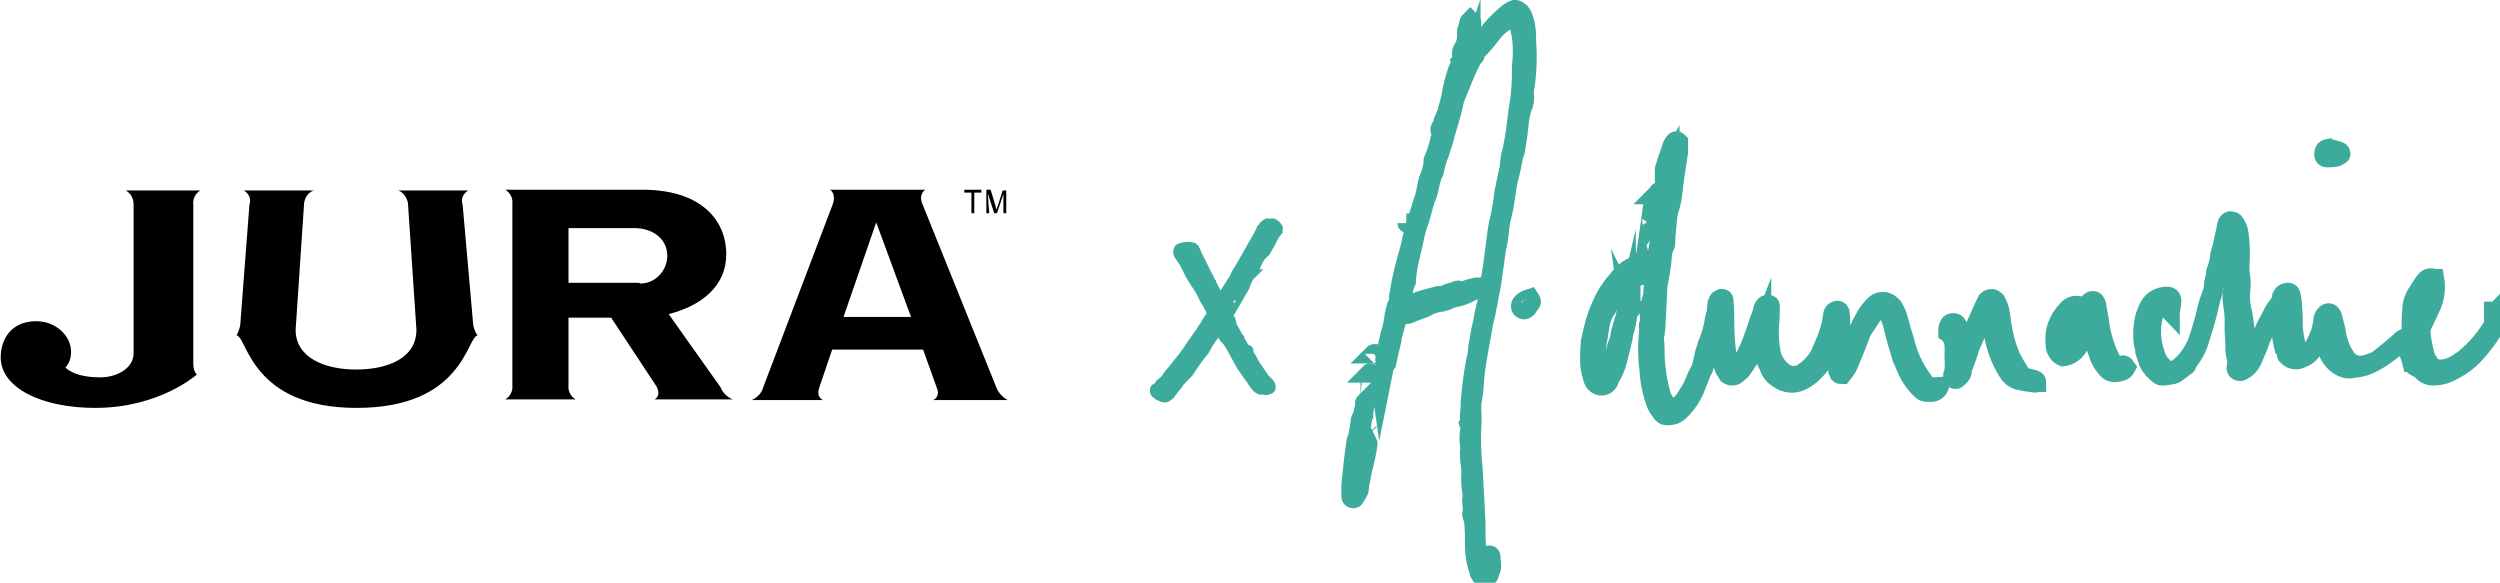
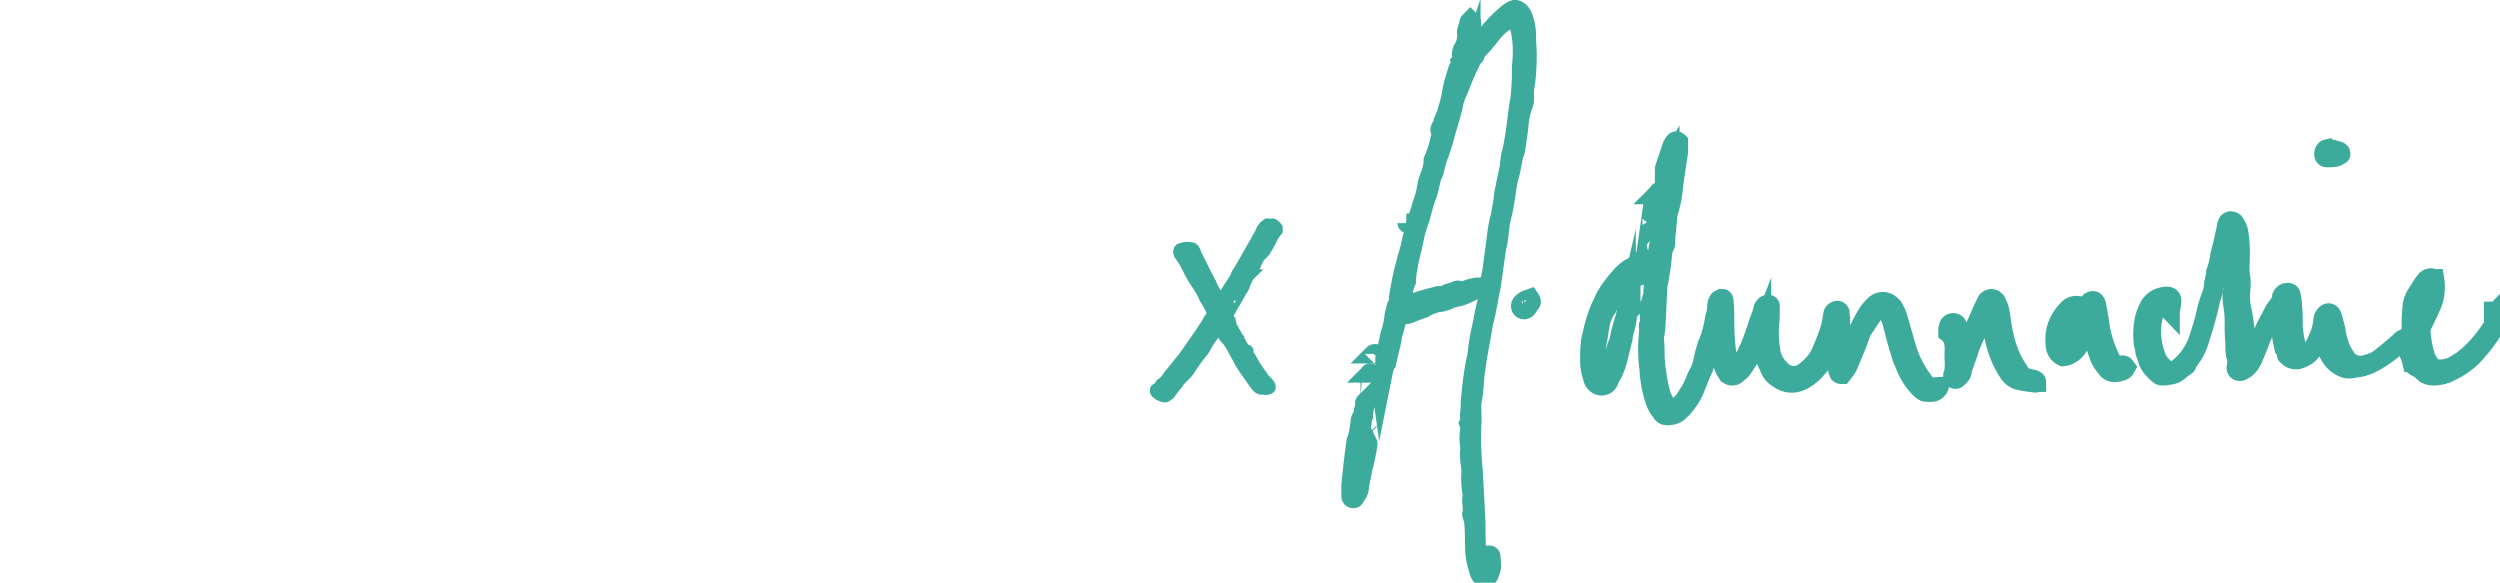
<svg xmlns="http://www.w3.org/2000/svg" xmlns:xlink="http://www.w3.org/1999/xlink" version="1.1" id="Layer_1" x="0px" y="0px" viewBox="0 0 351.8 82" style="enable-background:new 0 0 351.8 82;" xml:space="preserve">
  <style type="text/css">
	.st0{clip-path:url(#SVGID_00000109017048123269398600000015022429496583958406_);}
	.st1{clip-path:url(#SVGID_00000080199988860463718500000007691638925174002305_);}
	.st2{fill:none;stroke:#3DAB9C;stroke-width:1.798;stroke-miterlimit:10;}
	.st3{fill:#3DAB9C;}
	.st4{fill:none;stroke:#3DAB9C;stroke-width:2.697;stroke-miterlimit:10;}
</style>
  <g>
    <g>
      <defs>
        <rect id="SVGID_1_" width="351.8" height="82" />
      </defs>
      <clipPath id="SVGID_00000045592985127302521670000012800434249616387216_">
        <use xlink:href="#SVGID_1_" style="overflow:visible;" />
      </clipPath>
      <g style="clip-path:url(#SVGID_00000045592985127302521670000012800434249616387216_);">
-         <path d="M18.8,28.8v20.9c0,2.1-2.3,3.4-4.7,3.4c-3.8,0-4.9-1.4-4.9-1.4c0.6-0.6,0.8-1.4,0.8-2.2c0-2.3-2.2-4.3-4.9-4.3     c-3.5,0-5,2.5-5,5.1c0,4.2,5.6,7.1,13.3,7.1c9.1,0,14.3-4.7,14.3-4.7c-0.4-0.4-0.5-1-0.5-1.5V28.8c-0.1-0.8,0.3-1.6,1-2l-10.5,0     C18.4,27.2,18.8,27.9,18.8,28.8 M65.1,28.8c-0.3-0.8,0.1-1.6,0.8-2l-9.9,0c0,0,1,0.2,1.4,1.7l1.2,17.9c0,4.1-4.2,5.6-8.5,5.6     s-8.5-1.6-8.5-5.6l1.2-17.9c0.3-1.5,1.4-1.7,1.4-1.7h-9.9c0.7,0.4,1.1,1.2,0.8,2l-1.3,17c-0.1,0.5-0.3,1-0.5,1.4     c1.5,0.2,2,10.2,16.9,10.2c15,0,15.5-10,17-10.2c-0.3-0.4-0.5-0.9-0.6-1.4L65.1,28.8z M136.7,30h0.4v-2.9h1v-0.4l-2.4,0v0.4h1     L136.7,30z M139,27.2l0.9,2.8h0.4l0.9-2.7V30h0.4v-3.2h-0.5l-0.7,2.2l-0.2,0.5c0-0.1-0.1-0.3-0.1-0.5l-0.7-2.3h-0.6V30h0.4     L139,27.2z M131.3,56.3h10.5c-0.7-0.4-1.3-1-1.6-1.8l-10.4-25.8c-0.6-1.4,0.4-2,0.4-2h-13.4c0,0,0.9,0.5,0.4,2l-9.8,25.8     c-0.2,0.8-0.8,1.4-1.6,1.8h10c0,0-1-0.4-0.5-1.8l1.8-5.3h12.8l1.9,5.3C132.4,55.9,131.3,56.3,131.3,56.3 M118.7,44.6l4.6-13.3     l4.9,13.3L118.7,44.6z M101.4,54.5l-7.3-10.3c4.7-1.2,8.1-4,8.1-8.4c0-4.9-3.6-9-11.5-9.1l-19.6,0c0.7,0.4,1.1,1.2,1,2v25.5     c0.1,0.8-0.3,1.6-1,2H81c-0.7-0.4-1.1-1.2-1-2v-9.5h6l6.4,9.7c0.7,1.4-0.3,1.8-0.3,1.8h11C102.4,55.9,101.7,55.3,101.4,54.5      M89.7,39.8H80v-7.7h9.3c2.4,0,4.6,1.4,4.6,3.9c0,2.1-1.7,3.9-3.8,3.9C90,39.8,89.9,39.8,89.7,39.8" />
-       </g>
+         </g>
    </g>
  </g>
  <g>
    <g>
      <defs>
        <rect id="SVGID_00000065754990429441822290000016939733738036802979_" width="351.8" height="82" />
      </defs>
      <clipPath id="SVGID_00000119078553291864599330000015991995858481937316_">
        <use xlink:href="#SVGID_00000065754990429441822290000016939733738036802979_" style="overflow:visible;" />
      </clipPath>
      <g style="clip-path:url(#SVGID_00000119078553291864599330000015991995858481937316_);">
        <path class="st2" d="M170.3,46.3C170.3,46.3,170.3,46.3,170.3,46.3C170.3,46.3,170.3,46.3,170.3,46.3     C170.3,46.2,170.3,46.3,170.3,46.3z M170.2,46.3C170.2,46.3,170.2,46.3,170.2,46.3C170.2,46.3,170.2,46.3,170.2,46.3L170.2,46.3z      M170.5,45.9c0,0.1-0.1,0.1-0.1,0.2C170.4,46.1,170.5,46,170.5,45.9z M170.4,46.2L170.4,46.2C170.4,46.2,170.4,46.2,170.4,46.2     C170.4,46.2,170.4,46.2,170.4,46.2C170.4,46.2,170.4,46.2,170.4,46.2C170.4,46.1,170.4,46.1,170.4,46.2L170.4,46.2z M170.5,45.9     C170.5,45.9,170.5,45.9,170.5,45.9L170.5,45.9L170.5,45.9z M170.7,45.7c0,0-0.1,0-0.1,0c0,0-0.1,0.1,0,0.2c0,0,0.1,0,0.2-0.1     C170.7,45.7,170.7,45.7,170.7,45.7L170.7,45.7z M173,42.3L173,42.3C173,42.3,173,42.3,173,42.3C173,42.3,173,42.3,173,42.3     C173,42.2,173,42.3,173,42.3C173,42.3,173,42.3,173,42.3L173,42.3z M177.2,35.2L177.2,35.2L177.2,35.2     C177.2,35.2,177.2,35.2,177.2,35.2C177.2,35.2,177.2,35.2,177.2,35.2L177.2,35.2z M176.9,35.6L176.9,35.6L176.9,35.6L176.9,35.6z      M177.4,34.6c-0.1,0.1-0.1,0.2-0.1,0.3C177.4,34.8,177.4,34.7,177.4,34.6L177.4,34.6z M177.4,34.6L177.4,34.6L177.4,34.6     L177.4,34.6L177.4,34.6z M177.3,35C177.3,35,177.3,34.9,177.3,35C177.3,34.9,177.3,34.9,177.3,35L177.3,35L177.3,35L177.3,35z      M177.3,35c-0.1,0-0.1,0.1-0.1,0.2C177.2,35.1,177.3,35,177.3,35L177.3,35z M177.5,34.6c0.1,0,0.1-0.1,0.1-0.2     C177.5,34.4,177.5,34.5,177.5,34.6L177.5,34.6z M177.6,34.4L177.6,34.4L177.6,34.4z M173.1,42c0,0-0.1,0.1-0.1,0.2     C173,42.2,173,42.1,173.1,42L173.1,42z M173.1,42L173.1,42L173.1,42L173.1,42z M177.6,35.2c-0.1,0-0.1,0.1-0.1,0.2c0,0,0,0,0,0     C177.5,35.4,177.6,35.4,177.6,35.2L177.6,35.2z M177.5,35.5L177.5,35.5L177.5,35.5L177.5,35.5z M176,38C176,38,176,38,176,38     C176,38,176,38,176,38C176,38,176,38,176,38L176,38z M175.9,38.2L176,38C175.9,38.1,175.9,38.1,175.9,38.2L175.9,38.2z      M175.8,38.2c-0.1,0.1-0.1,0.2-0.1,0.2C175.8,38.5,175.9,38.4,175.8,38.2C175.8,38.3,175.8,38.3,175.8,38.2L175.8,38.2z      M175.7,38.5L175.7,38.5L175.7,38.5L175.7,38.5z M175.8,38.2L175.8,38.2C175.9,38.2,175.9,38.2,175.8,38.2     C175.9,38.2,175.9,38.2,175.8,38.2L175.8,38.2z M175.7,38.5c-0.1,0.1-0.1,0.2-0.1,0.3C175.7,38.7,175.7,38.6,175.7,38.5     L175.7,38.5z M175.6,38.8C175.5,38.9,175.5,38.9,175.6,38.8c-0.1,0-0.1,0.1-0.1,0.1c0,0.1-0.1,0.2-0.1,0.3     C175.4,39.1,175.5,39,175.6,38.8L175.6,38.8z M175.6,38.8C175.6,38.8,175.6,38.8,175.6,38.8C175.6,38.8,175.6,38.8,175.6,38.8     L175.6,38.8L175.6,38.8z M177,36.2C177,36.2,177.1,36.2,177,36.2c0.1,0,0.1,0,0.1-0.1c0.1-0.2,0.3-0.4,0.3-0.6c0,0-0.1,0-0.1,0     c-0.1,0.1-0.2,0.3-0.3,0.4C177,36,177,36.1,177,36.2L177,36.2z M177.4,35.5L177.4,35.5L177.4,35.5L177.4,35.5z M176.5,36.9     c-0.1,0.1-0.2,0.3-0.2,0.5c0,0.1-0.1,0.2-0.1,0.2c-0.1,0.1-0.1,0.2-0.1,0.3c0,0,0.1,0,0.1-0.1c0,0,0.1-0.1,0.1-0.1     c0.1-0.2,0.3-0.4,0.3-0.6c0.1-0.2,0.2-0.4,0.3-0.6c0.1-0.1,0.1-0.2,0.1-0.4c-0.1,0.1-0.1,0.2-0.2,0.2     C176.7,36.6,176.6,36.8,176.5,36.9L176.5,36.9z M177,36.2C177,36.2,177,36.2,177,36.2C177,36.2,177,36.2,177,36.2     C177,36.2,177,36.2,177,36.2L177,36.2z M178.2,33.7c0-0.2,0.1-0.4,0.2-0.6l0.1,0c0.1,0,0.1,0.1,0.1,0.1     C178.5,33.4,178.4,33.6,178.2,33.7L178.2,33.7z M172.8,46.2c0.2,0.3,0.4,0.7,0.6,1c0.1,0.3,0.3,0.6,0.5,0.9     c0.2,0.3,0.4,0.7,0.6,1s0.4,0.7,0.6,1c0,0.1,0.1,0.2,0.2,0.2c0.1,0.1,0.1,0.1,0.2,0.2c0.3,0.6,0.6,1.1,0.9,1.6c0,0,0,0.1,0,0.1h0     l-0.1-0.1c-0.3-0.5-0.6-0.9-0.9-1.4c-0.3-0.5-0.6-0.9-0.9-1.5c-0.4-0.6-0.7-1.3-1.1-1.9c-0.4-0.6-0.7-1.3-1.1-1.9     c-0.1-0.1-0.1-0.2-0.1-0.3l0-0.1h0.1c0.1,0,0.1,0,0.1,0.1C172.4,45.5,172.6,45.9,172.8,46.2L172.8,46.2z M172.5,44.5     c0.1,0.1,0.1,0.1,0.2,0.2c0,0.1,0.1,0.2,0.1,0.2c0,0.1,0.1,0.2,0.1,0.2c0,0,0.1,0.1,0.1,0.2s0.1,0.1,0.1,0.2c0,0-0.1,0.1-0.1,0     c-0.1-0.1-0.2-0.2-0.3-0.3c-0.1-0.1-0.2-0.2-0.2-0.3c0-0.1-0.1-0.3-0.1-0.3C172.3,44.6,172.3,44.6,172.5,44.5L172.5,44.5z      M173.3,46.4C173.3,46.4,173.3,46.3,173.3,46.4L173.3,46.4c0.2,0,0.2,0.1,0.2,0.2c0,0,0,0.1-0.1,0.1c0,0,0,0-0.1,0     C173.3,46.6,173.3,46.5,173.3,46.4C173.3,46.4,173.3,46.4,173.3,46.4L173.3,46.4z M174.2,47.7L174.2,47.7c0,0.1-0.1,0.1-0.1,0.1     c-0.1-0.1-0.2-0.2-0.2-0.3c0,0,0,0,0.1,0C174.1,47.5,174.1,47.6,174.2,47.7L174.2,47.7z M174.4,48.2L174.4,48.2L174.4,48.2     L174.4,48.2z M174.8,49L174.8,49L174.8,49L174.8,49z M175.5,49.4C175.5,49.4,175.5,49.5,175.5,49.4     C175.5,49.5,175.5,49.4,175.5,49.4C175.6,49.4,175.6,49.4,175.5,49.4L175.5,49.4z M171.7,43.5C171.8,43.5,171.8,43.5,171.7,43.5     h0.1C171.8,43.5,171.8,43.6,171.7,43.5L171.7,43.5z M171.2,43.1c-0.1-0.3-0.2-0.5-0.3-0.7c-0.1-0.2-0.3-0.5-0.4-0.7     c-0.3-0.5-0.6-1.1-0.7-1.7c0.1,0,0.2,0.1,0.3,0.2c0,0,0,0.1,0.1,0.1c0,0,0,0.1,0.1,0.1v0c0.3,0.3,0.5,0.7,0.7,1.1l0.5,1     c0,0.1,0.1,0.2,0.1,0.2c0,0.1,0,0.2-0.1,0.3C171.4,43.1,171.3,43.1,171.2,43.1L171.2,43.1z M171.2,43.1     C171.2,43.2,171.2,43.2,171.2,43.1c-0.1,0.1-0.1,0-0.1,0H171.2z M170.5,46.7c-0.2,0.4-0.4,0.7-0.7,1c0,0.1-0.1,0.1-0.1,0.2     s-0.1,0.2-0.1,0.2c-0.2,0.4-0.5,0.8-0.7,1.1c-0.3,0.3-0.5,0.7-0.8,1.1c-0.1,0.1-0.2,0.2-0.3,0.3c0,0-0.1,0-0.1,0c0,0-0.1,0-0.1,0     c0,0-0.1,0-0.1-0.1c0,0,0,0,0,0c0,0,0-0.1,0-0.1c0.1-0.1,0.2-0.3,0.2-0.4c0.1-0.2,0.2-0.3,0.3-0.4c0.2-0.3,0.4-0.6,0.6-0.8     c0.2-0.3,0.4-0.5,0.6-0.8c0.1-0.1,0.1-0.2,0.2-0.4c0.1-0.1,0.3-0.2,0.4-0.4c0.1-0.2,0.2-0.3,0.2-0.5c0.2,0,0.3-0.2,0.3-0.4     c0,0-0.1,0-0.1,0.1c0,0-0.1,0-0.2,0c0-0.2,0.1-0.4,0.2-0.6c0.1-0.1,0.2-0.2,0.3-0.4c0.1-0.1,0.1-0.3,0.2-0.4c0,0,0-0.1,0.1-0.1     c0,0,0,0,0.1-0.1c0,0.1,0.1,0.2,0.1,0.3c0.1,0,0.2-0.1,0.2-0.3h0.2c0.1,0,0.1,0,0.1,0.1c0,0,0,0,0,0c0,0.2-0.1,0.4-0.2,0.5     C170.9,46,170.7,46.4,170.5,46.7L170.5,46.7z M169.2,47.5c0,0,0.1-0.1,0.1-0.1c0,0,0.1-0.1,0.1-0.1v0.3h-0.1     C169.2,47.6,169.1,47.6,169.2,47.5L169.2,47.5z M169.4,47.3c0-0.1,0-0.2,0.1-0.2C169.5,47.2,169.4,47.3,169.4,47.3L169.4,47.3z      M169.9,46.8c0,0-0.1,0-0.1,0.1c0,0-0.1,0-0.1,0.1c0-0.1,0-0.1,0.1-0.2c0-0.1,0.1-0.2,0.2-0.2L169.9,46.8z M171.1,45h-0.3     c0-0.1,0-0.2,0.1-0.2c0,0,0.1,0,0.1,0c0,0,0,0,0.1,0.1L171.1,45z M179.2,31.7c-0.1-0.1-0.2-0.1-0.3,0c-0.1,0-0.1,0.1-0.2,0.1     c-0.1,0-0.1,0-0.2-0.1c-0.1-0.1-0.2-0.1-0.2,0c-0.1,0.1-0.2,0.1-0.3,0.2c-0.1,0.1-0.1,0.2-0.2,0.3c0,0.1,0,0.1-0.1,0.2     c0,0.1-0.1,0.1-0.1,0.2c-0.2,0.3-0.3,0.6-0.5,0.9s-0.3,0.6-0.5,0.9l-0.8,1.4l-0.8,1.4c-0.1,0.2-0.2,0.3-0.3,0.5     c-0.1,0.2-0.2,0.3-0.3,0.5c-0.1,0.1-0.2,0.3-0.3,0.5c-0.1,0.2-0.1,0.3-0.2,0.5l-2,3.1l-0.1,0.1c0,0-0.1,0.1-0.1,0.1     c0,0-0.1,0-0.1-0.1c-0.1-0.1-0.2-0.3-0.3-0.4c-0.1-0.3-0.3-0.5-0.4-0.8c-0.1-0.3-0.3-0.5-0.4-0.8c-0.1-0.2-0.2-0.4-0.3-0.6     c-0.1-0.2-0.2-0.4-0.3-0.6c-0.1-0.1-0.1-0.3-0.2-0.4c-0.2-0.4-0.4-0.8-0.6-1.2c-0.2-0.4-0.4-0.8-0.6-1.2     c-0.1-0.1-0.1-0.3-0.2-0.4c-0.1-0.1-0.1-0.3-0.2-0.5c0-0.1-0.1-0.1-0.1-0.2c0-0.1-0.1-0.1-0.1-0.2c-0.1-0.1-0.1-0.1-0.2-0.1     c-0.5-0.1-1-0.1-1.5,0.1c-0.1,0-0.2,0.1-0.2,0.3c0,0,0,0,0,0.1l0.1,0.3c0.2,0.2,0.3,0.5,0.5,0.7c0.1,0.2,0.3,0.5,0.4,0.7     c0.4,0.8,0.8,1.7,1.4,2.5c0,0.1,0.1,0.2,0.2,0.3c0.3,0.5,0.7,1.1,0.9,1.6c0.1,0.3,0.3,0.6,0.5,0.9s0.3,0.6,0.5,0.9     c0,0.1,0.1,0.3,0.2,0.5c0.1,0.2,0.1,0.3,0,0.5l-0.1,0.1c-0.3,0.4-0.5,0.7-0.7,1.1s-0.5,0.7-0.7,1.1l-1.4,2     c-0.4,0.6-0.8,1.2-1.2,1.7l-0.8,1l-0.8,1c-0.3,0.3-0.5,0.6-0.7,0.9c-0.2,0.3-0.5,0.6-0.8,0.8c-0.1,0-0.1,0.1-0.1,0.2     c-0.1,0.2-0.3,0.4-0.6,0.5c-0.1,0-0.1,0.1-0.1,0.2c0,0.1,0,0.1,0.1,0.2c0.1,0.1,0.3,0.2,0.4,0.3c0.2,0.1,0.3,0.1,0.5,0.2     c0.2,0.1,0.4,0,0.5-0.1c0.1-0.1,0.2-0.1,0.3-0.2c0.1-0.1,0.1-0.2,0.2-0.3c0.1-0.1,0.2-0.3,0.3-0.4c0.1-0.1,0.2-0.3,0.3-0.4     c0.1-0.1,0.3-0.3,0.4-0.5c0.1-0.2,0.2-0.3,0.4-0.5c0.1-0.1,0.1-0.2,0.2-0.2c0.1-0.1,0.2-0.2,0.2-0.2c0.1-0.1,0.1-0.1,0.2-0.2     c0.1-0.1,0.1-0.2,0.2-0.2c0.3-0.3,0.5-0.7,0.7-1s0.5-0.7,0.7-1c0.1-0.1,0.2-0.3,0.3-0.4c0.1-0.1,0.2-0.3,0.3-0.4     c0.3-0.3,0.5-0.6,0.7-1s0.4-0.7,0.6-1c0.2-0.3,0.4-0.5,0.5-0.7c0.1-0.2,0.3-0.5,0.5-0.7c0,0,0.1-0.1,0.1-0.1c0,0,0.1-0.1,0.1-0.1     c0,0,0.1-0.1,0.1-0.1c0,0,0.1,0,0.1,0.1c0,0,0.1,0.1,0.1,0.1c0,0.1,0.1,0.1,0.1,0.1c0.1,0.3,0.3,0.5,0.4,0.7     c0.1,0.3,0.3,0.5,0.5,0.7c0.3,0.3,0.5,0.7,0.7,1c0.2,0.4,0.4,0.7,0.6,1.1c0.2,0.4,0.4,0.7,0.6,1.1c0.2,0.4,0.4,0.7,0.7,1.1l0.7,1     c0.2,0.3,0.5,0.7,0.7,1c0.2,0.3,0.4,0.5,0.6,0.6c0.1,0,0.2,0.1,0.3,0c0.1,0,0.2,0,0.3,0c0.1,0.1,0.2,0.1,0.3,0.1     c0.1,0,0.2-0.1,0.3-0.1c0.1,0,0.2-0.1,0.1-0.2c0-0.1-0.1-0.3-0.2-0.4c-0.1-0.1-0.2-0.2-0.3-0.3s-0.2-0.2-0.3-0.3     c-0.3-0.4-0.6-0.9-0.9-1.3c-0.3-0.4-0.6-0.9-0.8-1.3c-0.2-0.4-0.4-0.7-0.7-1c0-0.1-0.1-0.2-0.2-0.3c-0.1-0.1-0.1-0.2-0.2-0.3     c-0.3-0.5-0.6-1.1-0.9-1.6c-0.3-0.5-0.6-1.1-0.9-1.6c0-0.1-0.1-0.1-0.1-0.2s-0.1-0.1-0.1-0.2c-0.1,0-0.1-0.1-0.1-0.2     c0-0.1-0.1-0.3-0.1-0.4c-0.1-0.1-0.1-0.2-0.2-0.3c-0.1-0.1-0.1-0.2,0-0.3c0-0.1,0.1-0.1,0.1-0.2c0-0.1,0-0.1,0.1-0.2l1.1-1.9     c0.2-0.3,0.3-0.5,0.4-0.7c0.1-0.2,0.3-0.5,0.4-0.7c0.2-0.3,0.4-0.6,0.4-1c-0.1,0.1-0.1,0.1-0.2,0.2c-0.1,0.1-0.1,0.2-0.2,0.3     l-0.1,0.2l-0.1,0.2l-0.7,1.2l-0.7,1.2l-0.3,0.5c-0.1,0.2-0.2,0.3-0.3,0.5c0,0.1-0.1,0.1-0.2,0c0-0.1-0.1-0.2-0.1-0.3     c0-0.1,0-0.2-0.1-0.3l0.6-1.2c0.2-0.4,0.4-0.8,0.7-1.2c0.2-0.3,0.4-0.7,0.6-1c0.2-0.4,0.4-0.7,0.6-1.1c0.1-0.1,0.1-0.2,0.2-0.3     c0.1-0.1,0.1-0.2,0.1-0.3c0,0,0.1-0.1,0.1-0.2c0-0.1,0-0.1,0.1-0.2c0.3-0.3,0.5-0.7,0.6-1.1c0.2-0.4,0.4-0.8,0.6-1.1     c0.3-0.4,0.5-0.8,0.7-1.2c0.2-0.4,0.4-0.8,0.7-1.2c0.1-0.1,0.1-0.2,0.2-0.3c0.1-0.1,0.1-0.2,0.2-0.3c0-0.1,0.1-0.1,0.2-0.1     c0,0,0.1,0,0.1,0.1c0,0.1,0,0.1,0,0.2c0,0,0,0,0,0.1c0,0.1-0.1,0.2-0.1,0.3l-0.1,0.3c0,0.1-0.1,0.2-0.1,0.3     c0,0.1-0.1,0.2-0.1,0.3c0,0.1,0.1,0.1,0.1,0l0.1-0.1c0,0,0.1,0,0.1,0c0,0.1,0,0.3-0.1,0.4c-0.1,0.1-0.2,0.2-0.3,0.4     c-0.1,0.2-0.1,0.3-0.2,0.5c0,0,0,0.1,0,0.1c0,0,0,0,0.1-0.1c0,0,0,0,0.1-0.1l0.8-1.4c0.2-0.5,0.5-1,0.9-1.5v-0.1     c0-0.1,0-0.2,0-0.2C179.4,31.8,179.3,31.8,179.2,31.7L179.2,31.7z M177.6,35.2L177.6,35.2L177.6,35.2L177.6,35.2L177.6,35.2z      M175.3,39.2L175.3,39.2L175.3,39.2C175.3,39.2,175.3,39.2,175.3,39.2C175.2,39.2,175.2,39.2,175.3,39.2L175.3,39.2z" />
        <path class="st3" d="M351.1,43.8c-0.1,0-0.2,0-0.2,0s0,0.1,0,0.2c0.1,0,0.1,0,0.2-0.1C351.1,44,351.1,43.9,351.1,43.8" />
        <path class="st4" d="M351.1,43.8c-0.1,0-0.2,0-0.2,0s0,0.1,0,0.2c0.1,0,0.1,0,0.2-0.1C351.1,44,351.1,43.9,351.1,43.8L351.1,43.8     z" />
        <path class="st3" d="M339.4,51c-0.2-0.8-0.4-1.6-0.6-2.5c-0.1-0.3,0-0.6-0.3-0.9c-0.3,0-0.6,0.2-0.8,0.5     c-0.9,0.8-1.9,1.6-2.9,2.4c-1,0.7-2.2,1.2-3.4,1.3c-0.5,0.1-1,0.2-1.5,0c-1.2-0.4-2-1.4-2.4-2.5c-0.3-0.8-0.5-1.6-0.7-2.3     c0-0.1-0.1-0.2-0.2-0.3c-0.1,0.1-0.1,0.3-0.2,0.4c-0.3,0.8-0.7,1.6-1.2,2.4c-0.5,0.6-1.1,0.9-1.8,1.1c-0.6,0.1-1.2-0.1-1.6-0.6     c-0.1,0,0-0.3,0-0.4c0.1-0.1,0.2-0.3,0.3-0.4l-0.6-0.1c0,0-0.1-0.1-0.1-0.1c-0.3-1.3-0.5-2.6-0.6-3.9c0-0.5,0-1,0-1.5     c0-0.2-0.1-0.4-0.2-0.6c-0.2,0.2-0.4,0.4-0.5,0.6c-0.3,0.5-0.5,1-0.8,1.5c-0.5,0.9-0.9,1.8-1.2,2.7c-0.3,1-0.8,2-1.2,3     c-0.3,0.6-0.8,1.1-1.4,1.4c-0.2,0.1-0.4,0.1-0.6,0c-0.2-0.1-0.3-0.4-0.2-0.6c0.1-0.5,0.1-1.1-0.1-1.6c-0.1-0.5-0.1-1-0.1-1.5     c0-0.7-0.1-1.4-0.1-2.1c0-0.5,0-1,0-1.5c0-0.7-0.1-1.3-0.2-2c-0.1-0.6-0.1-1.1-0.1-1.7c0-0.2,0.2-0.4,0.2-0.6     c0-0.2-0.2-0.5-0.2-0.7c-0.1-0.6-0.1-1.2-0.1-1.8c-0.1-1.4-0.1-2.8-0.2-4.1c0-0.3-0.1-0.6-0.1-0.8c0-0.1-0.1-0.1-0.2-0.2     c-0.3,0.1-0.2,0.3-0.3,0.4c-0.2,0.7-0.4,1.4-0.6,2c-0.1,0.3-0.1,0.5-0.2,0.8c-0.2,1.2-0.4,2.3-0.8,3.4c0,0.1-0.1,0.2-0.1,0.3     c0,0.7-0.1,1.5-0.4,2.2c-0.4,1.9-0.9,3.7-1.5,5.5c-0.3,1.2-0.9,2.3-1.6,3.2c-0.2,0.2-0.2,0.6-0.4,0.7c-0.7,0.4-1.1,1-1.8,1.2     c-0.5,0.1-1,0.2-1.5,0.2c-0.1,0-0.3,0-0.4-0.1c-0.7-0.5-1.3-1.2-1.6-1.9c-0.1-0.3-0.2-0.6-0.3-0.9c-0.1-0.3-0.2-0.5-0.2-0.8     c0.1-0.4-0.2-0.6-0.2-0.9c-0.1-1-0.1-2.1,0.1-3.1c0.1-0.6,0.3-1.2,0.6-1.8c0.4-1,1.3-1.6,2.4-1.7c0.7-0.1,1,0.2,0.9,0.9     c0,0.3-0.1,0.6-0.1,0.8c0,0.1-0.1,0.3-0.1,0.5c-0.3-0.3-0.1-0.8-0.4-1c-0.2-0.2-0.4-0.3-0.6-0.2c-0.4,0.1-0.7,0.3-0.9,0.7     c-0.2,0.4-0.4,0.8-0.5,1.2c-0.4,1.7-0.3,3.5,0.3,5.2c0.2,0.8,0.7,1.5,1.3,2c0.5,0.5,1.4,0.5,1.9,0c0,0,0,0,0,0     c1.2-0.9,2.1-2.2,2.7-3.6c0.5-1.5,1-3,1.3-4.5c0.2-0.9,0.5-1.7,0.8-2.5c0.3-0.8,0.2-1.7,0.5-2.5c0-0.1,0-0.3,0-0.4     c0.3-0.8,0.5-1.6,0.6-2.5c0.4-1.3,0.6-2.5,0.9-3.8c0-0.1,0-0.3,0.1-0.4c0-0.3,0.3-0.6,0.6-0.5c0.2,0,0.4,0.1,0.5,0.3     c0.2,0.3,0.4,0.7,0.5,1.1c0.3,1.6,0.3,3.3,0.2,5c0,0.5,0,0.9,0.1,1.4c0.1,0.7,0.1,1.3,0,2c-0.1,1.1,0,2.1,0.3,3.2     c0.2,1.3,0.4,2.5,0.4,3.8c0.1,0.8,0.1,1.7,0.2,2.5c0,0.2,0.1,0.4,0.2,0.6c0.4-0.2,0.7-0.6,0.8-1c0.8-2,1.6-3.9,2.7-5.8     c0.3-0.6,0.6-1.2,1-1.7c0.1-0.2,0.2-0.5,0.2-0.8c0.1-0.2,0.2-0.4,0.5-0.5c0.4-0.1,0.7-0.1,0.8,0.3c0.1,0.5,0.2,1,0.2,1.6     c0.1,1,0.1,2,0.1,3c0.1,0.9,0.2,1.8,0.5,2.7c0.1,0.2,0.2,0.4,0.3,0.6c0.2,0.4,0.7,0.5,1.1,0.3c0,0,0,0,0.1,0     c0.5-0.2,0.9-0.6,1.1-1.1c0.6-1.2,1-2.4,1.1-3.7c0-0.2,0.2-0.5,0.3-0.6c0.3-0.4,0.8-0.4,1,0.2c0.2,0.6,0.3,1.2,0.5,1.9     c0.1,1,0.4,1.9,0.8,2.9c0.2,0.3,0.4,0.7,0.6,1c0.5,0.8,1.4,1.2,2.4,1.1c1-0.2,2-0.6,2.8-1.2c1.2-0.8,2.3-1.7,3.4-2.7     c0.4-0.3,0.6-0.8,0.6-1.3c0-0.9,0-1.7,0.1-2.6c0-0.9,0.3-1.8,0.9-2.6c0.3-0.5,0.6-1,1-1.5c0.3-0.4,0.8-0.5,1.2-0.3c0,0,0,0,0.1,0     c0.2,1.2,0.1,2.4-0.3,3.5c-0.4,0.9-0.8,1.8-1.2,2.6c-0.3,0.5-0.5,1.1-0.4,1.7c0.1,1.1,0.3,2.1,0.6,3.1c0.1,0.4,0.4,0.8,0.6,1.1     c0.2,0.4,0.6,0.6,1,0.7c0.7,0.1,1.4,0,2.1-0.3c0.4-0.2,0.8-0.4,1.2-0.7c0.2-0.1,0.5-0.3,0.7-0.5c1.6-1.3,2.9-2.9,4-4.7     c0.2-0.3,0.3-0.6,0.7-0.8c0,0.1,0,0.2-0.1,0.3c-0.9,1.8-2.1,3.4-3.5,4.9c-1.1,1.1-2.4,1.9-3.8,2.5c-0.6,0.2-1.2,0.3-1.8,0.3     c-0.7,0-1.3-0.3-1.7-0.9C339.6,51.5,339.5,51.3,339.4,51C339.4,51,339.4,51,339.4,51c0.1,0,0.1,0,0.2,0L339.4,51z M341,40.3     c-0.4,0.2-0.7,0.7-0.8,1.2c-0.3,0.8-0.3,1.7-0.2,2.6c0.2-0.2,0.4-0.3,0.5-0.5c0.2-0.6,0.4-1.1,0.5-1.7     C341.2,41.4,341.2,40.8,341,40.3" />
        <path class="st4" d="M339.4,51c-0.2-0.8-0.4-1.6-0.6-2.5c-0.1-0.3,0-0.6-0.3-0.9c-0.3,0-0.6,0.2-0.8,0.5     c-0.9,0.8-1.9,1.6-2.9,2.4c-1,0.7-2.2,1.2-3.4,1.3c-0.5,0.1-1,0.2-1.5,0c-1.2-0.4-2-1.4-2.4-2.5c-0.3-0.8-0.5-1.6-0.7-2.3     c0-0.1-0.1-0.2-0.2-0.3c-0.1,0.1-0.1,0.3-0.2,0.4c-0.3,0.8-0.7,1.6-1.2,2.4c-0.5,0.6-1.1,0.9-1.8,1.1c-0.6,0.1-1.2-0.1-1.6-0.6     c-0.1,0,0-0.3,0-0.4c0.1-0.1,0.2-0.3,0.3-0.4l-0.6-0.1c0,0-0.1-0.1-0.1-0.1c-0.3-1.3-0.5-2.6-0.6-3.9c0-0.5,0-1,0-1.5     c0-0.2-0.1-0.4-0.2-0.6c-0.2,0.2-0.4,0.4-0.5,0.6c-0.3,0.5-0.5,1-0.8,1.5c-0.5,0.9-0.9,1.8-1.2,2.7c-0.3,1-0.8,2-1.2,3     c-0.3,0.6-0.8,1.1-1.4,1.4c-0.2,0.1-0.4,0.1-0.6,0c-0.2-0.1-0.3-0.4-0.2-0.6c0.1-0.5,0.1-1.1-0.1-1.6c-0.1-0.5-0.1-1-0.1-1.5     c0-0.7-0.1-1.4-0.1-2.1c0-0.5,0-1,0-1.5c0-0.7-0.1-1.3-0.2-2c-0.1-0.6-0.1-1.1-0.1-1.7c0-0.2,0.2-0.4,0.2-0.6     c0-0.2-0.2-0.5-0.2-0.7c-0.1-0.6-0.1-1.2-0.1-1.8c-0.1-1.4-0.1-2.8-0.2-4.1c0-0.3-0.1-0.6-0.1-0.8c0-0.1-0.1-0.1-0.2-0.2     c-0.3,0.1-0.2,0.3-0.3,0.4c-0.2,0.7-0.4,1.4-0.6,2c-0.1,0.3-0.1,0.5-0.2,0.8c-0.2,1.2-0.4,2.3-0.8,3.4c0,0.1-0.1,0.2-0.1,0.3     c0,0.7-0.1,1.5-0.4,2.2c-0.4,1.9-0.9,3.7-1.5,5.5c-0.3,1.2-0.9,2.3-1.6,3.2c-0.2,0.2-0.2,0.6-0.4,0.7c-0.7,0.4-1.1,1-1.8,1.2     c-0.5,0.1-1,0.2-1.5,0.2c-0.1,0-0.3,0-0.4-0.1c-0.7-0.5-1.3-1.2-1.6-1.9c-0.1-0.3-0.2-0.6-0.3-0.9c-0.1-0.3-0.2-0.5-0.2-0.8     c0.1-0.4-0.2-0.6-0.2-0.9c-0.1-1-0.1-2.1,0.1-3.1c0.1-0.6,0.3-1.2,0.6-1.8c0.4-1,1.3-1.6,2.4-1.7c0.7-0.1,1,0.2,0.9,0.9     c0,0.3-0.1,0.6-0.1,0.8c0,0.1-0.1,0.3-0.1,0.5c-0.3-0.3-0.1-0.8-0.4-1c-0.2-0.2-0.4-0.3-0.6-0.2c-0.4,0.1-0.7,0.3-0.9,0.7     c-0.2,0.4-0.4,0.8-0.5,1.2c-0.4,1.7-0.3,3.5,0.3,5.2c0.2,0.8,0.7,1.5,1.3,2c0.5,0.5,1.4,0.5,1.9,0c0,0,0,0,0,0     c1.2-0.9,2.1-2.2,2.7-3.6c0.5-1.5,1-3,1.3-4.5c0.2-0.9,0.5-1.7,0.8-2.5c0.3-0.8,0.2-1.7,0.5-2.5c0-0.1,0-0.3,0-0.4     c0.3-0.8,0.5-1.6,0.6-2.5c0.4-1.3,0.6-2.5,0.9-3.8c0-0.1,0-0.3,0.1-0.4c0-0.3,0.3-0.6,0.6-0.5c0.2,0,0.4,0.1,0.5,0.3     c0.2,0.3,0.4,0.7,0.5,1.1c0.3,1.6,0.3,3.3,0.2,5c0,0.5,0,0.9,0.1,1.4c0.1,0.7,0.1,1.3,0,2c-0.1,1.1,0,2.1,0.3,3.2     c0.2,1.3,0.4,2.5,0.4,3.8c0.1,0.8,0.1,1.7,0.2,2.5c0,0.2,0.1,0.4,0.2,0.6c0.4-0.2,0.7-0.6,0.8-1c0.8-2,1.6-3.9,2.7-5.8     c0.3-0.6,0.6-1.2,1-1.7c0.1-0.2,0.2-0.5,0.2-0.8c0.1-0.2,0.2-0.4,0.5-0.5c0.4-0.1,0.7-0.1,0.8,0.3c0.1,0.5,0.2,1,0.2,1.6     c0.1,1,0.1,2,0.1,3c0.1,0.9,0.2,1.8,0.5,2.7c0.1,0.2,0.2,0.4,0.3,0.6c0.2,0.4,0.7,0.5,1.1,0.3c0,0,0,0,0.1,0     c0.5-0.2,0.9-0.6,1.1-1.1c0.6-1.2,1-2.4,1.1-3.7c0-0.2,0.2-0.5,0.3-0.6c0.3-0.4,0.8-0.4,1,0.2c0.2,0.6,0.3,1.2,0.5,1.9     c0.1,1,0.4,1.9,0.8,2.9c0.2,0.3,0.4,0.7,0.6,1c0.5,0.8,1.4,1.2,2.4,1.1c1-0.2,2-0.6,2.8-1.2c1.2-0.8,2.3-1.7,3.4-2.7     c0.4-0.3,0.6-0.8,0.6-1.3c0-0.9,0-1.7,0.1-2.6c0-0.9,0.3-1.8,0.9-2.6c0.3-0.5,0.6-1,1-1.5c0.3-0.4,0.8-0.5,1.2-0.3c0,0,0,0,0.1,0     c0.2,1.2,0.1,2.4-0.3,3.5c-0.4,0.9-0.8,1.8-1.2,2.6c-0.3,0.5-0.5,1.1-0.4,1.7c0.1,1.1,0.3,2.1,0.6,3.1c0.1,0.4,0.4,0.8,0.6,1.1     c0.2,0.4,0.6,0.6,1,0.7c0.7,0.1,1.4,0,2.1-0.3c0.4-0.2,0.8-0.4,1.2-0.7c0.2-0.1,0.5-0.3,0.7-0.5c1.6-1.3,2.9-2.9,4-4.7     c0.2-0.3,0.3-0.6,0.7-0.8c0,0.1,0,0.2-0.1,0.3c-0.9,1.8-2.1,3.4-3.5,4.9c-1.1,1.1-2.4,1.9-3.8,2.5c-0.6,0.2-1.2,0.3-1.8,0.3     c-0.7,0-1.3-0.3-1.7-0.9C339.6,51.5,339.5,51.3,339.4,51C339.4,51,339.4,51,339.4,51c0.1,0,0.1,0,0.2,0L339.4,51z M341,40.3     c-0.4,0.2-0.7,0.7-0.8,1.2c-0.3,0.8-0.3,1.7-0.2,2.6c0.2-0.2,0.4-0.3,0.5-0.5c0.2-0.6,0.4-1.1,0.5-1.7     C341.2,41.4,341.2,40.8,341,40.3z" />
        <path class="st3" d="M259.3,50.4c0.2,0.1,0.4,0.1,0.5-0.1c0.4-0.7,0.7-1.4,1-2.1c0.5-1.3,1.1-2.6,1.8-3.8c0.3-0.5,0.7-1,1.1-1.4     c0.6-0.7,1.7-0.8,2.4-0.1c0.1,0.1,0.2,0.2,0.3,0.3c0.3,0.5,0.6,1.1,0.7,1.6c0.4,1.3,0.7,2.5,1.1,3.8c0.6,2.2,1.7,4.2,3.2,5.9     l1.5-0.1c-0.2,0.5-0.6,0.8-1.1,0.8c-0.2,0-0.5,0-0.7,0c-0.2,0-0.5-0.1-0.7-0.3c-1.1-1-1.9-2.3-2.4-3.7c-0.2-0.4-0.4-0.8-0.5-1.3     c-0.5-1.5-0.9-3.1-1.3-4.7c-0.2-0.6-0.5-1.2-1-1.6c-0.2-0.2-0.6-0.3-0.9-0.1c-0.3,0.2-0.5,0.4-0.7,0.7c-0.5,0.8-1.1,1.6-1.6,2.4     c-0.1,0.3-0.2,0.5-0.3,0.8c-0.5,1.4-1.1,2.8-1.7,4.2c-0.2,0.4-0.5,0.7-0.8,1.1c0,0-0.3,0-0.4-0.1c-0.1-0.2-0.2-0.4-0.2-0.7     c-0.2-1.2-0.4-2.4-0.4-3.6c0-0.3-0.1-0.6-0.2-0.8c-0.2,0.2-0.3,0.3-0.3,0.4c-0.3,1-0.7,1.9-1.2,2.8c-0.1,0.3-0.3,0.6-0.5,0.8     c-0.7,0.9-1.5,1.6-2.5,2.1c-1,0.5-2.3,0.4-3.2-0.3c-0.7-0.4-1.2-1-1.4-1.8c-0.5-0.8-0.7-1.7-0.8-2.6c-0.1-0.6-0.1-1.3-0.1-1.9     c0-0.2-0.1-0.3-0.1-0.7c-0.5,1.3-0.9,2.4-1.4,3.5c-0.3,0.6-0.7,1.2-1.1,1.8c-0.2,0.3-0.4,0.6-0.7,0.8c-0.2,0.1-0.3,0.3-0.5,0.4     c-0.4,0.2-0.9,0.1-1.1-0.2c0,0,0-0.1-0.1-0.1c-0.4-0.6-0.6-1.3-0.8-2c-0.2-0.7-0.2-1.4-0.1-2.1c0-0.3,0-0.6,0-0.8     c-0.1-0.6-0.2-1.1-0.1-1.7c0-0.1-0.1-0.3-0.1-0.5c-0.3,0-0.3,0.1-0.3,0.2c-0.6,2.1-1.3,4.2-1.9,6.3c-0.1,0.2-0.2,0.4-0.3,0.6     c-0.2,0.5-0.4,1-0.6,1.5c-0.2,0.5-0.4,1.1-0.7,1.6c-0.5,0.9-1.1,1.7-1.9,2.4c-0.5,0.4-1,0.5-1.6,0.5c-0.4,0-0.7-0.2-0.9-0.6     c-0.5-0.6-0.8-1.3-1-2.1c-0.3-1-0.5-2.1-0.6-3.1c0-0.8-0.2-1.6-0.2-2.4c-0.1-1.2,0-2.5,0.1-3.7c0.1-0.4-0.2-0.8,0.1-1.1     c0.2-0.3,0-0.7,0-1c0-0.9,0.1-1.8,0.4-2.7c0.1-0.3,0.1-0.6,0.1-0.9c0.1-0.7,0.1-1.3,0.2-2c0.1-0.8,0.2-1.7,0.3-2.5     c0.1-0.8,0.3-1.6,0.4-2.4c0.1-0.5,0.2-1,0.2-1.5c0.2-1.3,0.3-2.5,0.5-3.8c0.1-0.6,0.2-1.2,0.3-1.8c0.1-0.9,0.3-1.8,0.4-2.6     c0.1-0.5,0.1-1,0.1-1.8c-0.3,0.5-0.6,1-0.8,1.6c0-0.2,0-0.4,0.1-0.6c0.3-1,0.7-2,1-3c0.1-0.2,0.2-0.4,0.4-0.6     c0.1-0.1,0.3-0.1,0.4,0c0,0,0.1,0.1,0.1,0.1c0,0.5,0,0.9,0,1.4c-0.3,1.9-0.6,3.8-0.8,5.7c-0.1,0.9-0.3,1.8-0.6,2.7     c-0.2,0.9-0.2,1.8-0.3,2.7c-0.1,0.5-0.1,1-0.1,1.5c0,0.2,0,0.4-0.1,0.6c-0.3,0.5-0.4,1.1-0.4,1.7c-0.1,1.1-0.3,2.3-0.5,3.4     c0,0.1-0.1,0.3-0.1,0.4c-0.1,2-0.2,4-0.3,6.1c0,0.2-0.1,0.5-0.1,0.7c-0.1,0.3-0.1,0.6-0.1,0.8c0.1,0.9,0.1,1.8,0.1,2.6     c0.1,1.8,0.4,3.7,0.9,5.4c0.2,0.5,0.5,1,0.8,1.4c0.3,0.4,0.9,0.6,1.4,0.2c0,0,0.1-0.1,0.1-0.1c0.5-0.4,1-0.9,1.3-1.5     c0.1-0.3,0.4-0.5,0.5-0.8c0.3-0.5,0.5-1,0.7-1.5c0.2-0.6,0.6-1.1,0.8-1.7c0.2-0.6,0.3-1.2,0.4-1.7c0.1-0.5,0.3-0.9,0.4-1.4     c0-0.1,0-0.1,0.1-0.2c0.5-1.2,0.8-2.4,1-3.7c0.2-0.6,0.3-1.2,0.3-1.8c0-0.2,0.1-0.4,0.2-0.6c0.1-0.2,0.3-0.2,0.5-0.3     c0.3,0,0.3,0.2,0.3,0.5c0.1,0.9,0.1,1.8,0.1,2.8c0,1.5,0.1,3.1,0.3,4.6c0.1,0.4,0.2,0.7,0.3,1.1c0.1,0.4,0.4,0.7,0.9,0.8     c0.8-0.7,1.4-1.5,1.8-2.5c0.8-1.6,1.2-3.4,1.9-5.1c0.1-0.3,0.1-0.5,0.2-0.8c0.1-0.3,0.3-0.5,0.6-0.6c0.2,0,0.4,0.1,0.4,0.2     c0,0.1,0,0.2,0,0.3c0,0.8,0,1.6-0.1,2.4c-0.1,1.3,0,2.6,0.2,3.8c0.2,1.2,0.9,2.2,1.8,2.9c0.7,0.5,1.7,0.6,2.5,0.2     c1.3-0.8,2.4-2,2.9-3.4c0.4-0.9,0.8-1.9,1.1-2.9c0.2-0.6,0.3-1.3,0.4-2c0-0.3,0.2-0.5,0.5-0.6c0.2-0.1,0.4,0,0.5,0.2c0,0,0,0,0,0     c0,0.3,0.1,0.6,0.1,0.8c0,1.1,0,2.2,0,3.3C259.2,49,259.3,49.7,259.3,50.4" />
        <path class="st4" d="M259.3,50.4c0.2,0.1,0.4,0.1,0.5-0.1c0.4-0.7,0.7-1.4,1-2.1c0.5-1.3,1.1-2.6,1.8-3.8c0.3-0.5,0.7-1,1.1-1.4     c0.6-0.7,1.7-0.8,2.4-0.1c0.1,0.1,0.2,0.2,0.3,0.3c0.3,0.5,0.6,1.1,0.7,1.6c0.4,1.3,0.7,2.5,1.1,3.8c0.6,2.2,1.7,4.2,3.2,5.9     l1.5-0.1c-0.2,0.5-0.6,0.8-1.1,0.8c-0.2,0-0.5,0-0.7,0c-0.2,0-0.5-0.1-0.7-0.3c-1.1-1-1.9-2.3-2.4-3.7c-0.2-0.4-0.4-0.8-0.5-1.3     c-0.5-1.5-0.9-3.1-1.3-4.7c-0.2-0.6-0.5-1.2-1-1.6c-0.2-0.2-0.6-0.3-0.9-0.1c-0.3,0.2-0.5,0.4-0.7,0.7c-0.5,0.8-1.1,1.6-1.6,2.4     c-0.1,0.3-0.2,0.5-0.3,0.8c-0.5,1.4-1.1,2.8-1.7,4.2c-0.2,0.4-0.5,0.7-0.8,1.1c0,0-0.3,0-0.4-0.1c-0.1-0.2-0.2-0.4-0.2-0.7     c-0.2-1.2-0.4-2.4-0.4-3.6c0-0.3-0.1-0.6-0.2-0.8c-0.2,0.2-0.3,0.3-0.3,0.4c-0.3,1-0.7,1.9-1.2,2.8c-0.1,0.3-0.3,0.6-0.5,0.8     c-0.7,0.9-1.5,1.6-2.5,2.1c-1,0.5-2.3,0.4-3.2-0.3c-0.7-0.4-1.2-1-1.4-1.8c-0.5-0.8-0.7-1.7-0.8-2.6c-0.1-0.6-0.1-1.3-0.1-1.9     c0-0.2-0.1-0.3-0.1-0.7c-0.5,1.3-0.9,2.4-1.4,3.5c-0.3,0.6-0.7,1.2-1.1,1.8c-0.2,0.3-0.4,0.6-0.7,0.8c-0.2,0.1-0.3,0.3-0.5,0.4     c-0.4,0.2-0.9,0.1-1.1-0.2c0,0,0-0.1-0.1-0.1c-0.4-0.6-0.6-1.3-0.8-2c-0.2-0.7-0.2-1.4-0.1-2.1c0-0.3,0-0.6,0-0.8     c-0.1-0.6-0.2-1.1-0.1-1.7c0-0.1-0.1-0.3-0.1-0.5c-0.3,0-0.3,0.1-0.3,0.2c-0.6,2.1-1.3,4.2-1.9,6.3c-0.1,0.2-0.2,0.4-0.3,0.6     c-0.2,0.5-0.4,1-0.6,1.5c-0.2,0.5-0.4,1.1-0.7,1.6c-0.5,0.9-1.1,1.7-1.9,2.4c-0.5,0.4-1,0.5-1.6,0.5c-0.4,0-0.7-0.2-0.9-0.6     c-0.5-0.6-0.8-1.3-1-2.1c-0.3-1-0.5-2.1-0.6-3.1c0-0.8-0.2-1.6-0.2-2.4c-0.1-1.2,0-2.5,0.1-3.7c0.1-0.4-0.2-0.8,0.1-1.1     c0.2-0.3,0-0.7,0-1c0-0.9,0.1-1.8,0.4-2.7c0.1-0.3,0.1-0.6,0.1-0.9c0.1-0.7,0.1-1.3,0.2-2c0.1-0.8,0.2-1.7,0.3-2.5     c0.1-0.8,0.3-1.6,0.4-2.4c0.1-0.5,0.2-1,0.2-1.5c0.2-1.3,0.3-2.5,0.5-3.8c0.1-0.6,0.2-1.2,0.3-1.8c0.1-0.9,0.3-1.8,0.4-2.6     c0.1-0.5,0.1-1,0.1-1.8c-0.3,0.5-0.6,1-0.8,1.6c0-0.2,0-0.4,0.1-0.6c0.3-1,0.7-2,1-3c0.1-0.2,0.2-0.4,0.4-0.6     c0.1-0.1,0.3-0.1,0.4,0c0,0,0.1,0.1,0.1,0.1c0,0.5,0,0.9,0,1.4c-0.3,1.9-0.6,3.8-0.8,5.7c-0.1,0.9-0.3,1.8-0.6,2.7     c-0.2,0.9-0.2,1.8-0.3,2.7c-0.1,0.5-0.1,1-0.1,1.5c0,0.2,0,0.4-0.1,0.6c-0.3,0.5-0.4,1.1-0.4,1.7c-0.1,1.1-0.3,2.3-0.5,3.4     c0,0.1-0.1,0.3-0.1,0.4c-0.1,2-0.2,4-0.3,6.1c0,0.2-0.1,0.5-0.1,0.7c-0.1,0.3-0.1,0.6-0.1,0.8c0.1,0.9,0.1,1.8,0.1,2.6     c0.1,1.8,0.4,3.7,0.9,5.4c0.2,0.5,0.5,1,0.8,1.4c0.3,0.4,0.9,0.6,1.4,0.2c0,0,0.1-0.1,0.1-0.1c0.5-0.4,1-0.9,1.3-1.5     c0.1-0.3,0.4-0.5,0.5-0.8c0.3-0.5,0.5-1,0.7-1.5c0.2-0.6,0.6-1.1,0.8-1.7c0.2-0.6,0.3-1.2,0.4-1.7c0.1-0.5,0.3-0.9,0.4-1.4     c0-0.1,0-0.1,0.1-0.2c0.5-1.2,0.8-2.4,1-3.7c0.2-0.6,0.3-1.2,0.3-1.8c0-0.2,0.1-0.4,0.2-0.6c0.1-0.2,0.3-0.2,0.5-0.3     c0.3,0,0.3,0.2,0.3,0.5c0.1,0.9,0.1,1.8,0.1,2.8c0,1.5,0.1,3.1,0.3,4.6c0.1,0.4,0.2,0.7,0.3,1.1c0.1,0.4,0.4,0.7,0.9,0.8     c0.8-0.7,1.4-1.5,1.8-2.5c0.8-1.6,1.2-3.4,1.9-5.1c0.1-0.3,0.1-0.5,0.2-0.8c0.1-0.3,0.3-0.5,0.6-0.6c0.2,0,0.4,0.1,0.4,0.2     c0,0.1,0,0.2,0,0.3c0,0.8,0,1.6-0.1,2.4c-0.1,1.3,0,2.6,0.2,3.8c0.2,1.2,0.9,2.2,1.8,2.9c0.7,0.5,1.7,0.6,2.5,0.2     c1.3-0.8,2.4-2,2.9-3.4c0.4-0.9,0.8-1.9,1.1-2.9c0.2-0.6,0.3-1.3,0.4-2c0-0.3,0.2-0.5,0.5-0.6c0.2-0.1,0.4,0,0.5,0.2c0,0,0,0,0,0     c0,0.3,0.1,0.6,0.1,0.8c0,1.1,0,2.2,0,3.3C259.2,49,259.3,49.7,259.3,50.4L259.3,50.4z" />
        <path class="st3" d="M209.2,79.4c0-0.2,0-0.4,0-0.6c0-0.2,0.1-0.4,0.1-0.6c0.1-0.1,0.2-0.1,0.3-0.1c0.1,0,0.2,0.1,0.2,0.2     c0,0.6,0.2,1.3,0,1.9c-0.1,0.3-0.2,0.5-0.3,0.8c-0.3,0.5-0.7,0.5-1.1,0c-0.1-0.2-0.3-0.4-0.3-0.7c-0.4-1.1-0.6-2.3-0.6-3.5     c0-1.1,0-2.1-0.1-3.2c0-0.3-0.1-0.6-0.2-0.9c0-0.1-0.1-0.2-0.1-0.3c0.3-0.9-0.2-1.8,0.1-2.6c-0.2-1.1-0.3-2.3-0.2-3.5     c0-0.7-0.2-1.3-0.2-2c0-0.2,0-0.5,0-0.7c0.1-0.3,0.1-0.6,0-0.9c-0.1-0.7-0.1-1.3,0-2c0.1-0.4,0-0.8-0.1-1.1c0.3-0.5,0-1,0.1-1.4     c0.1-0.5,0.1-1.1,0.1-1.6c0.2-2.2,0.4-4.3,0.9-6.4c0-0.2,0.1-0.5,0.1-0.7c0.1-1.1,0.3-2.1,0.5-3.1c0.3-1.1,0.4-2.2,0.7-3.3     c0.1-0.4,0.2-0.9,0.4-1.3c0.2-0.5,0.2-1.1,0.1-1.6c-1.1,0.2-2.1,0.6-3.1,1.1c-0.4,0.2-0.9,0.4-1.4,0.5c-0.5,0.1-1,0.2-1.5,0.5     c-0.2,0.1-0.5,0.1-0.7,0.2c-0.8,0.1-1.5,0.3-2.2,0.7c-0.3,0.2-0.7,0.3-1,0.4c-0.5,0.2-1,0.4-1.5,0.6c-0.2,0.1-0.5,0.1-0.6-0.1     c-0.1-0.2,0-0.4,0-0.6c0.1-0.1,0.2-0.2,0.3-0.3c0.4-0.2,0.7-0.4,1.1-0.6c1.1-0.4,2.2-0.7,3.4-1c0.2,0,0.4,0,0.6,0     c0.1,0,0.3,0,0.4-0.1c0.4-0.4,1-0.3,1.5-0.6c0.2-0.1,0.3-0.1,0.5,0c0.3,0.1,0.6,0,0.9-0.1c0.5-0.2,1-0.3,1.5-0.4     c0.2,0,0.5,0,0.7,0c0.4-0.1,0.8-0.3,1.1-0.5c0.2-1,0.4-1.9,0.5-2.9c0.1-0.8,0.2-1.5,0.3-2.3s0.2-1.5,0.3-2.3     c0.1-0.6,0.2-1.2,0.4-1.9c0.2-1,0.4-2.1,0.5-3.1c0,0,0-0.1,0-0.1l0.7-3.4c0-0.1,0.1-0.2,0.1-0.3c0-0.6,0.1-1.2,0.2-1.8     c0.2-0.6,0.3-1.2,0.4-1.8c0.4-2,0.5-4.1,0.9-6.1c0.1-1.1,0.2-2.3,0.2-3.4c0-0.4,0-0.7,0-1.1c0.2-1.8,0.2-3.6-0.2-5.3     c0-0.2-0.1-0.4-0.2-0.6c-0.4-0.8-0.9-1-1.7-0.6c-0.9,0.5-1.6,1.2-2.2,2c-0.6,0.8-1.2,1.5-1.9,2.2c0-0.2,0.1-0.4,0.2-0.6     c0.6-0.8,1.2-1.5,1.7-2.3c0.8-0.9,1.7-1.8,2.6-2.5c0.3-0.2,0.5-0.3,0.8-0.4c0.8,0.2,1.1,0.9,1.3,1.6c0.2,0.7,0.3,1.4,0.3,2.1     c0,0.9,0.1,1.8,0.1,2.8c0,1.7-0.1,3.3-0.4,5c0,0.1,0,0.3,0,0.4c0.1,0.7,0,1.4-0.3,2c-0.2,0.6-0.3,1.2-0.4,1.8     c-0.1,1.3-0.3,2.6-0.5,3.9c0,0.3-0.2,0.7-0.3,1c-0.2,1.1-0.4,2.2-0.7,3.2c-0.4,1.8-0.5,3.7-1,5.5c-0.3,1.1-0.3,2.3-0.5,3.4     c-0.3,1.2-0.4,2.5-0.6,3.7c-0.1,0.7-0.2,1.5-0.3,2.2c-0.1,0.7-0.3,1.4-0.4,2.1s-0.3,1.4-0.4,2.1c-0.1,0.4-0.2,0.8-0.3,1.2     c-0.4,2.4-0.9,4.7-1.2,7.1c-0.1,0.7-0.1,1.5-0.2,2.2c0,0.5-0.1,1.1-0.2,1.6c-0.1,0.4-0.1,0.8-0.1,1.3c0,0.8,0.1,1.7,0,2.5     c-0.1,2,0,4.1,0.2,6.1c0.1,1.9,0.2,3.8,0.3,5.6c0,0.7,0.1,1.5,0.1,2.2c0,0.5,0,1.1,0,1.6c0,0.8,0.1,1.6,0.1,2.4     c0.1,0.8,0.4,1.5,0.8,2.2L209.2,79.4" />
        <path class="st4" d="M209.2,79.4c0-0.2,0-0.4,0-0.6c0-0.2,0.1-0.4,0.1-0.6c0.1-0.1,0.2-0.1,0.3-0.1c0.1,0,0.2,0.1,0.2,0.2     c0,0.6,0.2,1.3,0,1.9c-0.1,0.3-0.2,0.5-0.3,0.8c-0.3,0.5-0.7,0.5-1.1,0c-0.1-0.2-0.3-0.4-0.3-0.7c-0.4-1.1-0.6-2.3-0.6-3.5     c0-1.1,0-2.1-0.1-3.2c0-0.3-0.1-0.6-0.2-0.9c0-0.1-0.1-0.2-0.1-0.3c0.3-0.9-0.2-1.8,0.1-2.6c-0.2-1.1-0.3-2.3-0.2-3.5     c0-0.7-0.2-1.3-0.2-2c0-0.2,0-0.5,0-0.7c0.1-0.3,0.1-0.6,0-0.9c-0.1-0.7-0.1-1.3,0-2c0.1-0.4,0-0.8-0.1-1.1c0.3-0.5,0-1,0.1-1.4     c0.1-0.5,0.1-1.1,0.1-1.6c0.2-2.2,0.4-4.3,0.9-6.4c0-0.2,0.1-0.5,0.1-0.7c0.1-1.1,0.3-2.1,0.5-3.1c0.3-1.1,0.4-2.2,0.7-3.3     c0.1-0.4,0.2-0.9,0.4-1.3c0.2-0.5,0.2-1.1,0.1-1.6c-1.1,0.2-2.1,0.6-3.1,1.1c-0.4,0.2-0.9,0.4-1.4,0.5c-0.5,0.1-1,0.2-1.5,0.5     c-0.2,0.1-0.5,0.1-0.7,0.2c-0.8,0.1-1.5,0.3-2.2,0.7c-0.3,0.2-0.7,0.3-1,0.4c-0.5,0.2-1,0.4-1.5,0.6c-0.2,0.1-0.5,0.1-0.6-0.1     c-0.1-0.2,0-0.4,0-0.6c0.1-0.1,0.2-0.2,0.3-0.3c0.4-0.2,0.7-0.4,1.1-0.6c1.1-0.4,2.2-0.7,3.4-1c0.2,0,0.4,0,0.6,0     c0.1,0,0.3,0,0.4-0.1c0.4-0.4,1-0.3,1.5-0.6c0.2-0.1,0.3-0.1,0.5,0c0.3,0.1,0.6,0,0.9-0.1c0.5-0.2,1-0.3,1.5-0.4     c0.2,0,0.5,0,0.7,0c0.4-0.1,0.8-0.3,1.1-0.5c0.2-1,0.4-1.9,0.5-2.9c0.1-0.8,0.2-1.5,0.3-2.3s0.2-1.5,0.3-2.3     c0.1-0.6,0.2-1.2,0.4-1.9c0.2-1,0.4-2.1,0.5-3.1c0,0,0-0.1,0-0.1l0.7-3.4c0-0.1,0.1-0.2,0.1-0.3c0-0.6,0.1-1.2,0.2-1.8     c0.2-0.6,0.3-1.2,0.4-1.8c0.4-2,0.5-4.1,0.9-6.1c0.1-1.1,0.2-2.3,0.2-3.4c0-0.4,0-0.7,0-1.1c0.2-1.8,0.2-3.6-0.2-5.3     c0-0.2-0.1-0.4-0.2-0.6c-0.4-0.8-0.9-1-1.7-0.6c-0.9,0.5-1.6,1.2-2.2,2c-0.6,0.8-1.2,1.5-1.9,2.2c0-0.2,0.1-0.4,0.2-0.6     c0.6-0.8,1.2-1.5,1.7-2.3c0.8-0.9,1.7-1.8,2.6-2.5c0.3-0.2,0.5-0.3,0.8-0.4c0.8,0.2,1.1,0.9,1.3,1.6c0.2,0.7,0.3,1.4,0.3,2.1     c0,0.9,0.1,1.8,0.1,2.8c0,1.7-0.1,3.3-0.4,5c0,0.1,0,0.3,0,0.4c0.1,0.7,0,1.4-0.3,2c-0.2,0.6-0.3,1.2-0.4,1.8     c-0.1,1.3-0.3,2.6-0.5,3.9c0,0.3-0.2,0.7-0.3,1c-0.2,1.1-0.4,2.2-0.7,3.2c-0.4,1.8-0.5,3.7-1,5.5c-0.3,1.1-0.3,2.3-0.5,3.4     c-0.3,1.2-0.4,2.5-0.6,3.7c-0.1,0.7-0.2,1.5-0.3,2.2c-0.1,0.7-0.3,1.4-0.4,2.1s-0.3,1.4-0.4,2.1c-0.1,0.4-0.2,0.8-0.3,1.2     c-0.4,2.4-0.9,4.7-1.2,7.1c-0.1,0.7-0.1,1.5-0.2,2.2c0,0.5-0.1,1.1-0.2,1.6c-0.1,0.4-0.1,0.8-0.1,1.3c0,0.8,0.1,1.7,0,2.5     c-0.1,2,0,4.1,0.2,6.1c0.1,1.9,0.2,3.8,0.3,5.6c0,0.7,0.1,1.5,0.1,2.2c0,0.5,0,1.1,0,1.6c0,0.8,0.1,1.6,0.1,2.4     c0.1,0.8,0.4,1.5,0.8,2.2L209.2,79.4z" />
        <path class="st3" d="M276,49.7c0.5-0.4,0.8-1,1-1.6c0.5-1.1,1-2.3,1.5-3.4c0.3-0.7,0.6-1.4,0.9-2c0.1-0.1,0.1-0.2,0.2-0.4     c0.3-0.3,0.8-0.4,1.1-0.1c0.1,0.1,0.1,0.1,0.2,0.2c0.2,0.4,0.4,0.8,0.5,1.3c0.2,0.8,0.2,1.7,0.4,2.5c0.1,0.4,0.1,0.7,0.2,1     c0.2,1.1,0.6,2.1,1,3.1c0.4,0.8,0.9,1.6,1.4,2.4c0.2,0.2,0.4,0.3,0.6,0.4c0.4,0.1,0.8,0.2,1.2,0.3c0.2,0.1,0.4,0.1,0.4,0.4     c-0.1,0-0.1,0.1-0.2,0.1c-0.8-0.1-1.6-0.2-2.4-0.4c-0.7-0.2-1.2-0.7-1.6-1.4c-0.9-1.5-1.5-3.1-1.8-4.7c-0.1-0.8-0.2-1.5-0.3-2.3     c-0.1-0.6-0.2-1.1-0.5-1.6c-0.2,0.1-0.3,0.2-0.4,0.3c-0.2,0.3-0.4,0.7-0.5,1c-0.4,1.2-0.9,2.3-1.4,3.4c-0.2,0.5-0.4,0.9-0.5,1.4     c-0.3,0.8-0.6,1.7-0.9,2.5c0.1,0.6-0.4,0.9-0.7,1.2c-0.2,0.2-0.6,0-0.6-0.2c0-0.1,0-0.2,0-0.3c0.4-1.1,0.1-2.3,0.2-3.5     c0-0.5,0-1.1-0.2-1.6c-0.2-0.3-0.4-0.7-0.7-0.9c0-0.3,0-0.6,0.1-0.9c0.1-0.3,0.3-0.5,0.6-0.5c0.3,0,0.5,0.1,0.6,0.3     c0.3,0.5,0.5,1.1,0.5,1.7C275.9,48.2,276,48.9,276,49.7" />
        <path class="st4" d="M276,49.7c0.5-0.4,0.8-1,1-1.6c0.5-1.1,1-2.3,1.5-3.4c0.3-0.7,0.6-1.4,0.9-2c0.1-0.1,0.1-0.2,0.2-0.4     c0.3-0.3,0.8-0.4,1.1-0.1c0.1,0.1,0.1,0.1,0.2,0.2c0.2,0.4,0.4,0.8,0.5,1.3c0.2,0.8,0.2,1.7,0.4,2.5c0.1,0.4,0.1,0.7,0.2,1     c0.2,1.1,0.6,2.1,1,3.1c0.4,0.8,0.9,1.6,1.4,2.4c0.2,0.2,0.4,0.3,0.6,0.4c0.4,0.1,0.8,0.2,1.2,0.3c0.2,0.1,0.4,0.1,0.4,0.4     c-0.1,0-0.1,0.1-0.2,0.1c-0.8-0.1-1.6-0.2-2.4-0.4c-0.7-0.2-1.2-0.7-1.6-1.4c-0.9-1.5-1.5-3.1-1.8-4.7c-0.1-0.8-0.2-1.5-0.3-2.3     c-0.1-0.6-0.2-1.1-0.5-1.6c-0.2,0.1-0.3,0.2-0.4,0.3c-0.2,0.3-0.4,0.7-0.5,1c-0.4,1.2-0.9,2.3-1.4,3.4c-0.2,0.5-0.4,0.9-0.5,1.4     c-0.3,0.8-0.6,1.7-0.9,2.5c0.1,0.6-0.4,0.9-0.7,1.2c-0.2,0.2-0.6,0-0.6-0.2c0-0.1,0-0.2,0-0.3c0.4-1.1,0.1-2.3,0.2-3.5     c0-0.5,0-1.1-0.2-1.6c-0.2-0.3-0.4-0.7-0.7-0.9c0-0.3,0-0.6,0.1-0.9c0.1-0.3,0.3-0.5,0.6-0.5c0.3,0,0.5,0.1,0.6,0.3     c0.3,0.5,0.5,1.1,0.5,1.7C275.9,48.2,276,48.9,276,49.7z" />
        <path class="st3" d="M293.9,45.2c-0.2,0.6-0.4,1.2-0.6,1.7c-0.2,0.6-0.5,1.1-0.7,1.6c-0.4,0.9-1.3,1.6-2.3,1.7     c-0.7-0.3-1.1-1-1.1-1.8c-0.1-0.9,0-1.8,0.3-2.6c0.3-0.8,0.8-1.6,1.4-2.2c0.4-0.5,1-0.7,1.6-0.6c0.4,0.1,0.6,0.2,0.6,0.6     c0.1,0.7-0.1,1-0.9,1.5c-0.3-0.2,0-0.5,0-0.7c0-0.2-0.3-0.4-0.4-0.3c-0.3,0.2-0.6,0.5-0.8,0.8c-0.6,0.9-0.8,2.1-0.6,3.2     c0.1,0.4,0.3,0.7,0.6,0.9c0.7-0.3,1.2-0.9,1.5-1.5c0.5-1.1,0.9-2.3,1.2-3.5c0-0.2,0.1-0.5,0.1-0.7c0-0.2,0.1-0.4,0.1-0.6     c0.1-0.2,0.3-0.4,0.6-0.4c0.3,0,0.4,0.2,0.5,0.5c0.1,0.7,0.3,1.5,0.4,2.2c0.2,2,0.8,3.9,1.7,5.7c0.2,0.3,0.4,0.5,0.6,0.7     c0.2,0.2,0.5,0.2,0.7,0.1c0.3-0.3,0.6-0.1,0.8,0.2c-0.3,0.6-0.9,0.6-1.3,0.7c-0.6,0.1-1.2-0.1-1.5-0.6c-0.5-0.6-0.9-1.2-1.1-1.9     c-0.5-1.4-0.9-2.8-1-4.2C294.2,45.5,294.1,45.4,293.9,45.2" />
        <path class="st4" d="M293.9,45.2c-0.2,0.6-0.4,1.2-0.6,1.7c-0.2,0.6-0.5,1.1-0.7,1.6c-0.4,0.9-1.3,1.6-2.3,1.7     c-0.7-0.3-1.1-1-1.1-1.8c-0.1-0.9,0-1.8,0.3-2.6c0.3-0.8,0.8-1.6,1.4-2.2c0.4-0.5,1-0.7,1.6-0.6c0.4,0.1,0.6,0.2,0.6,0.6     c0.1,0.7-0.1,1-0.9,1.5c-0.3-0.2,0-0.5,0-0.7c0-0.2-0.3-0.4-0.4-0.3c-0.3,0.2-0.6,0.5-0.8,0.8c-0.6,0.9-0.8,2.1-0.6,3.2     c0.1,0.4,0.3,0.7,0.6,0.9c0.7-0.3,1.2-0.9,1.5-1.5c0.5-1.1,0.9-2.3,1.2-3.5c0-0.2,0.1-0.5,0.1-0.7c0-0.2,0.1-0.4,0.1-0.6     c0.1-0.2,0.3-0.4,0.6-0.4c0.3,0,0.4,0.2,0.5,0.5c0.1,0.7,0.3,1.5,0.4,2.2c0.2,2,0.8,3.9,1.7,5.7c0.2,0.3,0.4,0.5,0.6,0.7     c0.2,0.2,0.5,0.2,0.7,0.1c0.3-0.3,0.6-0.1,0.8,0.2c-0.3,0.6-0.9,0.6-1.3,0.7c-0.6,0.1-1.2-0.1-1.5-0.6c-0.5-0.6-0.9-1.2-1.1-1.9     c-0.5-1.4-0.9-2.8-1-4.2C294.2,45.5,294.1,45.4,293.9,45.2L293.9,45.2z" />
        <path class="st3" d="M229.3,43.7c-0.1,0.1-0.2,0.2-0.2,0.2c-0.1,1-0.3,2-0.6,3c-0.1,0.4-0.1,0.8-0.2,1.1     c-0.5,1.8-0.7,3.7-1.8,5.3c-0.1,0.7-0.7,1.1-1.3,1c-0.6-0.1-1-0.6-1.1-1.2c-0.3-0.8-0.4-1.7-0.4-2.5c0-0.7,0-1.5,0.1-2.2     c0-0.1,0-0.2,0-0.3c0.3-1.2,0.5-2.4,0.9-3.5c0.3-1,0.8-1.9,1.2-2.8c0.5-0.9,1.1-1.7,1.8-2.5c0.7-0.9,1.5-1.6,2.6-2     c0.2-0.1,0.4-0.3,0.6-0.5c0.1,0.4,0.2,0.8,0.3,1.2c0.1,0.2,0,0.5-0.2,0.7c-0.2,0.2-0.5,0.2-0.8-0.1c-0.1,0-0.1-0.1-0.2-0.1     c-0.8,0.3-1.5,0.8-1.9,1.6c-0.5,0.7-0.9,1.3-1.3,2c-0.2,0.4-0.4,0.8-0.6,1.1c0,0.1-0.1,0.3-0.2,0.4c-0.8,1.1-0.9,2.5-1.1,3.8     c-0.3,1.3-0.3,2.6-0.1,3.9c0,0.5,0.2,1,0.5,1.4c0.1,0.1,0.2,0.2,0.4,0.3c0.3-0.4,0.6-0.9,0.8-1.4c0.5-0.9,0.8-1.8,1-2.8     c0.1-0.4,0.4-0.8,0.4-1.2c0.2-1.3,0.7-2.5,1-3.8C228.9,43.9,229.1,43.7,229.3,43.7L229.3,43.7z" />
        <path class="st4" d="M229.3,43.7c-0.1,0.1-0.2,0.2-0.2,0.2c-0.1,1-0.3,2-0.6,3c-0.1,0.4-0.1,0.8-0.2,1.1     c-0.5,1.8-0.7,3.7-1.8,5.3c-0.1,0.7-0.7,1.1-1.3,1c-0.6-0.1-1-0.6-1.1-1.2c-0.3-0.8-0.4-1.7-0.4-2.5c0-0.7,0-1.5,0.1-2.2     c0-0.1,0-0.2,0-0.3c0.3-1.2,0.5-2.4,0.9-3.5c0.3-1,0.8-1.9,1.2-2.8c0.5-0.9,1.1-1.7,1.8-2.5c0.7-0.9,1.5-1.6,2.6-2     c0.2-0.1,0.4-0.3,0.6-0.5c0.1,0.4,0.2,0.8,0.3,1.2c0.1,0.2,0,0.5-0.2,0.7c-0.2,0.2-0.5,0.2-0.8-0.1c-0.1,0-0.1-0.1-0.2-0.1     c-0.8,0.3-1.5,0.8-1.9,1.6c-0.5,0.7-0.9,1.3-1.3,2c-0.2,0.4-0.4,0.8-0.6,1.1c0,0.1-0.1,0.3-0.2,0.4c-0.8,1.1-0.9,2.5-1.1,3.8     c-0.3,1.3-0.3,2.6-0.1,3.9c0,0.5,0.2,1,0.5,1.4c0.1,0.1,0.2,0.2,0.4,0.3c0.3-0.4,0.6-0.9,0.8-1.4c0.5-0.9,0.8-1.8,1-2.8     c0.1-0.4,0.4-0.8,0.4-1.2c0.2-1.3,0.7-2.5,1-3.8C228.9,43.9,229.1,43.7,229.3,43.7L229.3,43.7z" />
        <path class="st3" d="M206.2,10.3c-0.4,0.9-0.7,1.8-1.1,2.7c-0.3,0.6-0.5,1.3-0.6,1.9c-0.3,1.3-0.7,2.6-1.1,3.9     c-0.2,0.9-0.5,1.8-0.8,2.7c-0.4,0.9-0.6,1.8-0.8,2.7c-0.6,1.1-0.6,2.5-1.1,3.6c-0.5,1.3-0.7,2.7-1.2,3.9     c-0.3,0.9-0.5,1.9-0.7,2.9c-0.4,1.6-0.8,3.2-0.9,4.9c0,0,0,0.1,0,0.1c-0.2,0.4-0.3,0.8-0.4,1.2c0,0.4-0.1,0.7,0,1.1     c-0.1,0.2-0.4,0.2-0.6,0.1c0,0,0,0,0,0c0-0.1-0.1-0.1-0.1-0.2c0.1-0.7,0.3-1.5,0.4-2.2c0.1-0.5,0.2-1,0.3-1.4     c0.1-0.4,0.2-0.7,0.3-1.1c0.2-0.9,0.5-1.7,0.7-2.6c0.3-1.4,0.6-2.8,1.1-4.1c0.3-0.8,0.5-1.7,0.8-2.5c0.2-0.6,0.3-1.2,0.4-1.8     c0.1-0.6,0.3-1.1,0.5-1.6c0.2-0.5,0.3-1.1,0.4-1.6c0-0.1-0.1-0.3,0-0.4c0.4-0.9,0.7-1.8,0.9-2.8c0-0.1,0.1-0.2,0.1-0.3     c0.3-0.2,0.3-0.7,0-0.9c0,0,0,0,0,0c-0.1-0.2-0.1-0.3,0-0.5c0.2-0.3,0.4-0.7,0.4-1c0.2-0.5,0.5-1,0.6-1.6c0.2-0.7,0.4-1.3,0.5-2     c0.2-1.2,0.5-2.3,0.9-3.5c0.1-0.4,0.5-0.6,0.4-1.1c0.2-0.2,0.3-0.6,0.2-0.9c-0.1-0.4,0-0.8,0.2-1.1c0.4-0.6,0.5-1.3,0.5-2     c-0.1-0.3,0-0.7,0.2-1c0.1-0.1,0-0.4,0.1-0.6c0-0.1,0.1-0.2,0.2-0.3c0.1,0.1,0.2,0.2,0.2,0.3c0,0.4,0,0.8,0,1.2     c0,0.7-0.1,1.3-0.3,2c-0.2,0.6-0.3,1.3-0.4,2c-0.1,0.3-0.1,0.5-0.2,0.8c-0.1,0.4-0.2,0.7-0.3,1.2L206.2,10.3L206.2,10.3z" />
        <path class="st4" d="M206.2,10.3c-0.4,0.9-0.7,1.8-1.1,2.7c-0.3,0.6-0.5,1.3-0.6,1.9c-0.3,1.3-0.7,2.6-1.1,3.9     c-0.2,0.9-0.5,1.8-0.8,2.7c-0.4,0.9-0.6,1.8-0.8,2.7c-0.6,1.1-0.6,2.5-1.1,3.6c-0.5,1.3-0.7,2.7-1.2,3.9     c-0.3,0.9-0.5,1.9-0.7,2.9c-0.4,1.6-0.8,3.2-0.9,4.9c0,0,0,0.1,0,0.1c-0.2,0.4-0.3,0.8-0.4,1.2c0,0.4-0.1,0.7,0,1.1     c-0.1,0.2-0.4,0.2-0.6,0.1c0,0,0,0,0,0c0-0.1-0.1-0.1-0.1-0.2c0.1-0.7,0.3-1.5,0.4-2.2c0.1-0.5,0.2-1,0.3-1.4     c0.1-0.4,0.2-0.7,0.3-1.1c0.2-0.9,0.5-1.7,0.7-2.6c0.3-1.4,0.6-2.8,1.1-4.1c0.3-0.8,0.5-1.7,0.8-2.5c0.2-0.6,0.3-1.2,0.4-1.8     c0.1-0.6,0.3-1.1,0.5-1.6c0.2-0.5,0.3-1.1,0.4-1.6c0-0.1-0.1-0.3,0-0.4c0.4-0.9,0.7-1.8,0.9-2.8c0-0.1,0.1-0.2,0.1-0.3     c0.3-0.2,0.3-0.7,0-0.9c0,0,0,0,0,0c-0.1-0.2-0.1-0.3,0-0.5c0.2-0.3,0.4-0.7,0.4-1c0.2-0.5,0.5-1,0.6-1.6c0.2-0.7,0.4-1.3,0.5-2     c0.2-1.2,0.5-2.3,0.9-3.5c0.1-0.4,0.5-0.6,0.4-1.1c0.2-0.2,0.3-0.6,0.2-0.9c-0.1-0.4,0-0.8,0.2-1.1c0.4-0.6,0.5-1.3,0.5-2     c-0.1-0.3,0-0.7,0.2-1c0.1-0.1,0-0.4,0.1-0.6c0-0.1,0.1-0.2,0.2-0.3c0.1,0.1,0.2,0.2,0.2,0.3c0,0.4,0,0.8,0,1.2     c0,0.7-0.1,1.3-0.3,2c-0.2,0.6-0.3,1.3-0.4,2c-0.1,0.3-0.1,0.5-0.2,0.8c-0.1,0.4-0.2,0.7-0.3,1.2L206.2,10.3L206.2,10.3z" />
        <path class="st3" d="M191.8,58.5c-0.4,2.4-0.7,4.9-0.9,7.4c0,0.1,0.1,0.1,0.2,0.3c0.3-0.5,0.5-1.1,0.6-1.7     c0.2-0.8,0.4-1.6,0.7-2.4c0.1,0.2,0.1,0.3,0.1,0.3c-0.1,0.9-0.3,1.8-0.5,2.7c-0.3,0.9-0.4,1.9-0.6,2.8c-0.1,0.2-0.1,0.4-0.1,0.6     c0,0.7-0.4,1.1-0.7,1.6c0,0.1-0.3,0.1-0.4,0c-0.1-0.1-0.1-0.2-0.1-0.3c0-0.5,0-1,0-1.5c0.2-2,0.4-4,0.7-6c0-0.2,0.1-0.5,0.2-0.7     c0.2-0.7,0.3-1.4,0.4-2.2C191.4,59.1,191.5,58.7,191.8,58.5" />
        <path class="st4" d="M191.8,58.5c-0.4,2.4-0.7,4.9-0.9,7.4c0,0.1,0.1,0.1,0.2,0.3c0.3-0.5,0.5-1.1,0.6-1.7     c0.2-0.8,0.4-1.6,0.7-2.4c0.1,0.2,0.1,0.3,0.1,0.3c-0.1,0.9-0.3,1.8-0.5,2.7c-0.3,0.9-0.4,1.9-0.6,2.8c-0.1,0.2-0.1,0.4-0.1,0.6     c0,0.7-0.4,1.1-0.7,1.6c0,0.1-0.3,0.1-0.4,0c-0.1-0.1-0.1-0.2-0.1-0.3c0-0.5,0-1,0-1.5c0.2-2,0.4-4,0.7-6c0-0.2,0.1-0.5,0.2-0.7     c0.2-0.7,0.3-1.4,0.4-2.2C191.4,59.1,191.5,58.7,191.8,58.5L191.8,58.5z" />
        <path class="st3" d="M196.8,42.6c0.1,0.4,0.1,0.8,0,1.3c-0.2,1.1-0.5,2.1-0.8,3.2c-0.1,0.2-0.1,0.4-0.1,0.6c-0.2,1-0.5,2-0.7,3     c-0.3,0.1-0.4-0.1-0.3-0.3c0.2-0.8,0.3-1.6,0.5-2.4c0.1-0.3,0.1-0.6,0.2-0.9c0.3-0.9,0.5-1.8,0.6-2.8c0.1-0.4,0.2-0.8,0.3-1.2     C196.6,42.9,196.7,42.7,196.8,42.6" />
        <path class="st4" d="M196.8,42.6c0.1,0.4,0.1,0.8,0,1.3c-0.2,1.1-0.5,2.1-0.8,3.2c-0.1,0.2-0.1,0.4-0.1,0.6c-0.2,1-0.5,2-0.7,3     c-0.3,0.1-0.4-0.1-0.3-0.3c0.2-0.8,0.3-1.6,0.5-2.4c0.1-0.3,0.1-0.6,0.2-0.9c0.3-0.9,0.5-1.8,0.6-2.8c0.1-0.4,0.2-0.8,0.3-1.2     C196.6,42.9,196.7,42.7,196.8,42.6z" />
        <path class="st3" d="M328.2,21c0.4,0.1,0.7,0.2,1,0.3c0.2,0.1,0.2,0.3,0.2,0.4c0,0,0,0.1-0.1,0.1c-0.2,0.1-0.4,0.3-0.6,0.3     c-0.4,0.1-0.8,0.1-1.3,0.1c-0.2,0-0.4-0.2-0.4-0.4c0-0.5,0.1-0.8,0.6-0.9C327.7,21,328,21,328.2,21" />
        <path class="st4" d="M328.2,21c0.4,0.1,0.7,0.2,1,0.3c0.2,0.1,0.2,0.3,0.2,0.4c0,0,0,0.1-0.1,0.1c-0.2,0.1-0.4,0.3-0.6,0.3     c-0.4,0.1-0.8,0.1-1.3,0.1c-0.2,0-0.4-0.2-0.4-0.4c0-0.5,0.1-0.8,0.6-0.9C327.7,21,328,21,328.2,21z" />
-         <path class="st3" d="M215.3,42c0.2,0.3,0.3,0.5,0,0.8s-0.3,0.7-0.8,0.8c-0.2,0-0.4-0.1-0.5-0.3c-0.1-0.3,0-0.6,0.3-0.8     C214.6,42.2,215,42.1,215.3,42" />
+         <path class="st3" d="M215.3,42c0.2,0.3,0.3,0.5,0,0.8s-0.3,0.7-0.8,0.8c-0.1-0.3,0-0.6,0.3-0.8     C214.6,42.2,215,42.1,215.3,42" />
        <path class="st4" d="M215.3,42c0.2,0.3,0.3,0.5,0,0.8s-0.3,0.7-0.8,0.8c-0.2,0-0.4-0.1-0.5-0.3c-0.1-0.3,0-0.6,0.3-0.8     C214.6,42.2,215,42.1,215.3,42L215.3,42z" />
        <path class="st3" d="M233,28.1c0.1,0,0.1,0.1,0.2,0.1c0,0,0,0.1,0,0.1c-0.2,0.6-0.4,1.2-0.6,1.8c-0.1-0.1-0.1-0.2-0.1-0.3     C232.6,29.4,232.8,28.8,233,28.1" />
        <path class="st4" d="M233,28.1c0.1,0,0.1,0.1,0.2,0.1c0,0,0,0.1,0,0.1c-0.2,0.6-0.4,1.2-0.6,1.8c-0.1-0.1-0.1-0.2-0.1-0.3     C232.6,29.4,232.8,28.8,233,28.1L233,28.1z" />
        <path class="st3" d="M194.7,52.1l-0.4,2C194.2,53.4,194.4,52.7,194.7,52.1" />
        <path class="st4" d="M194.7,52.1l-0.4,2C194.2,53.4,194.4,52.7,194.7,52.1z" />
        <path class="st3" d="M207,8.2c0.1-0.3,0.3-0.6,0.6-0.8C207.6,7.9,207.6,7.9,207,8.2L207,8.2z" />
        <path class="st4" d="M207,8.2c0.1-0.3,0.3-0.6,0.6-0.8C207.6,7.9,207.6,7.9,207,8.2L207,8.2z" />
        <path class="st3" d="M207,8.1c0,0.4-0.1,0.8-0.3,1.1c-0.2-0.2-0.1-0.3,0-0.4C206.8,8.6,206.9,8.4,207,8.1L207,8.1" />
        <path class="st4" d="M207,8.1c0,0.4-0.1,0.8-0.3,1.1c-0.2-0.2-0.1-0.3,0-0.4C206.8,8.6,206.9,8.4,207,8.1L207,8.1z" />
        <path class="st3" d="M232.2,31.6l0.1-0.7C232.5,31.2,232.5,31.2,232.2,31.6" />
        <path class="st4" d="M232.2,31.6l0.1-0.7C232.5,31.2,232.5,31.2,232.2,31.6z" />
        <path class="st3" d="M233.4,27C233.4,27.1,233.4,27.1,233.4,27c0,0.2-0.1,0.3-0.2,0.4c0,0-0.1,0-0.1,0     C233.2,27.3,233.3,27.2,233.4,27C233.3,27,233.4,27,233.4,27" />
        <path class="st4" d="M233.4,27C233.4,27.1,233.4,27.1,233.4,27c0,0.2-0.1,0.3-0.2,0.4c0,0-0.1,0-0.1,0     C233.2,27.3,233.3,27.2,233.4,27C233.3,27,233.4,27,233.4,27L233.4,27z" />
        <path class="st3" d="M229.3,43.7l-0.1-0.7C229.3,43.2,229.3,43.4,229.3,43.7" />
-         <path class="st4" d="M229.3,43.7l-0.1-0.7C229.3,43.2,229.3,43.4,229.3,43.7L229.3,43.7z" />
        <path class="st3" d="M192.1,56.6c0,0.1,0,0.1,0,0.2c0,0,0,0-0.1,0.1C192,56.8,192,56.7,192.1,56.6     C192,56.7,192.1,56.6,192.1,56.6" />
        <path class="st4" d="M192.1,56.6c0,0.1,0,0.1,0,0.2c0,0,0,0-0.1,0.1C192,56.8,192,56.7,192.1,56.6     C192,56.7,192.1,56.6,192.1,56.6z" />
        <path class="st3" d="M198,31.5c0,0,0-0.1-0.1-0.1c0,0,0,0,0.1,0L198,31.5L198,31.5" />
        <path class="st4" d="M198,31.5c0,0,0-0.1-0.1-0.1c0,0,0,0,0.1,0L198,31.5L198,31.5z" />
        <path class="st3" d="M229.4,42.1l0.1-0.1c0,0,0,0.1,0,0.1c0,0,0,0-0.1,0.1L229.4,42.1" />
        <path class="st4" d="M229.4,42.1l0.1-0.1c0,0,0,0.1,0,0.1c0,0,0,0-0.1,0.1L229.4,42.1z" />
-         <path class="st3" d="M193.3,49.8C193.3,49.8,193.3,49.8,193.3,49.8c0.1-0.1,0.1-0.1,0.1,0L193.3,49.8" />
        <path class="st4" d="M193.3,49.8C193.3,49.8,193.3,49.8,193.3,49.8c0.1-0.1,0.1-0.1,0.1,0L193.3,49.8z" />
        <path class="st3" d="M192.8,52.5C192.8,52.5,192.8,52.4,192.8,52.5L192.8,52.5C192.9,52.4,192.9,52.4,192.8,52.5     C192.9,52.5,192.8,52.5,192.8,52.5" />
        <path class="st4" d="M192.8,52.5C192.8,52.5,192.8,52.4,192.8,52.5L192.8,52.5C192.9,52.4,192.9,52.4,192.8,52.5     C192.9,52.5,192.8,52.5,192.8,52.5z" />
        <path class="st3" d="M192.8,61L192.8,61l-0.1-0.1L192.8,61" />
        <path class="st4" d="M192.8,61L192.8,61l-0.1-0.1L192.8,61z" />
        <path class="st3" d="M351.1,43.8c0,0.1,0,0.1,0,0.2c0,0-0.1,0-0.2,0.1c0-0.1,0-0.2,0-0.2S351,43.8,351.1,43.8" />
        <path class="st4" d="M351.1,43.8c0,0.1,0,0.1,0,0.2c0,0-0.1,0-0.2,0.1c0-0.1,0-0.2,0-0.2S351,43.8,351.1,43.8L351.1,43.8z" />
        <path class="st3" d="M206.2,10.4c0-0.1,0-0.3,0-0.5C206.2,10,206.2,10.2,206.2,10.4L206.2,10.4" />
        <path class="st4" d="M206.2,10.4c0-0.1,0-0.3,0-0.5C206.2,10,206.2,10.2,206.2,10.4L206.2,10.4z" />
        <path class="st3" d="M232.1,32.2L232.1,32.2L232.1,32.2L232.1,32.2z" />
        <path class="st4" d="M232.1,32.2L232.1,32.2L232.1,32.2L232.1,32.2z" />
        <path class="st3" d="M201,22.8L201,22.8L201,22.8L201,22.8z" />
        <path class="st4" d="M201,22.8L201,22.8L201,22.8L201,22.8z" />
        <path class="st3" d="M233.6,26.1L233.6,26.1L233.6,26.1L233.6,26.1z" />
        <path class="st4" d="M233.6,26.1L233.6,26.1L233.6,26.1L233.6,26.1z" />
        <path class="st3" d="M194.9,51.4C194.9,51.4,194.9,51.4,194.9,51.4C194.9,51.3,195,51.3,194.9,51.4C195,51.4,195,51.4,194.9,51.4     C195,51.4,194.9,51.4,194.9,51.4" />
        <path class="st4" d="M194.9,51.4C194.9,51.4,194.9,51.4,194.9,51.4C194.9,51.3,195,51.3,194.9,51.4C195,51.4,195,51.4,194.9,51.4     C195,51.4,194.9,51.4,194.9,51.4z" />
        <path class="st3" d="M192.6,53.8L192.6,53.8L192.6,53.8L192.6,53.8z" />
        <path class="st4" d="M192.6,53.8L192.6,53.8L192.6,53.8L192.6,53.8z" />
        <path class="st3" d="M233.9,25L233.9,25L233.9,25L233.9,25z" />
        <path class="st4" d="M233.9,25L233.9,25L233.9,25L233.9,25z" />
        <path class="st3" d="M191.9,57.8L191.9,57.8C191.8,57.8,191.8,57.8,191.9,57.8C191.8,57.8,191.9,57.7,191.9,57.8L191.9,57.8" />
        <path class="st4" d="M191.9,57.8L191.9,57.8C191.8,57.8,191.8,57.8,191.9,57.8C191.8,57.8,191.9,57.7,191.9,57.8L191.9,57.8z" />
        <path class="st3" d="M339.4,51l0.2,0C339.5,51,339.5,51,339.4,51C339.4,51,339.4,51,339.4,51L339.4,51" />
        <path class="st4" d="M339.4,51l0.2,0C339.5,51,339.5,51,339.4,51C339.4,51,339.4,51,339.4,51C339.4,51,339.4,51,339.4,51z" />
      </g>
    </g>
  </g>
</svg>